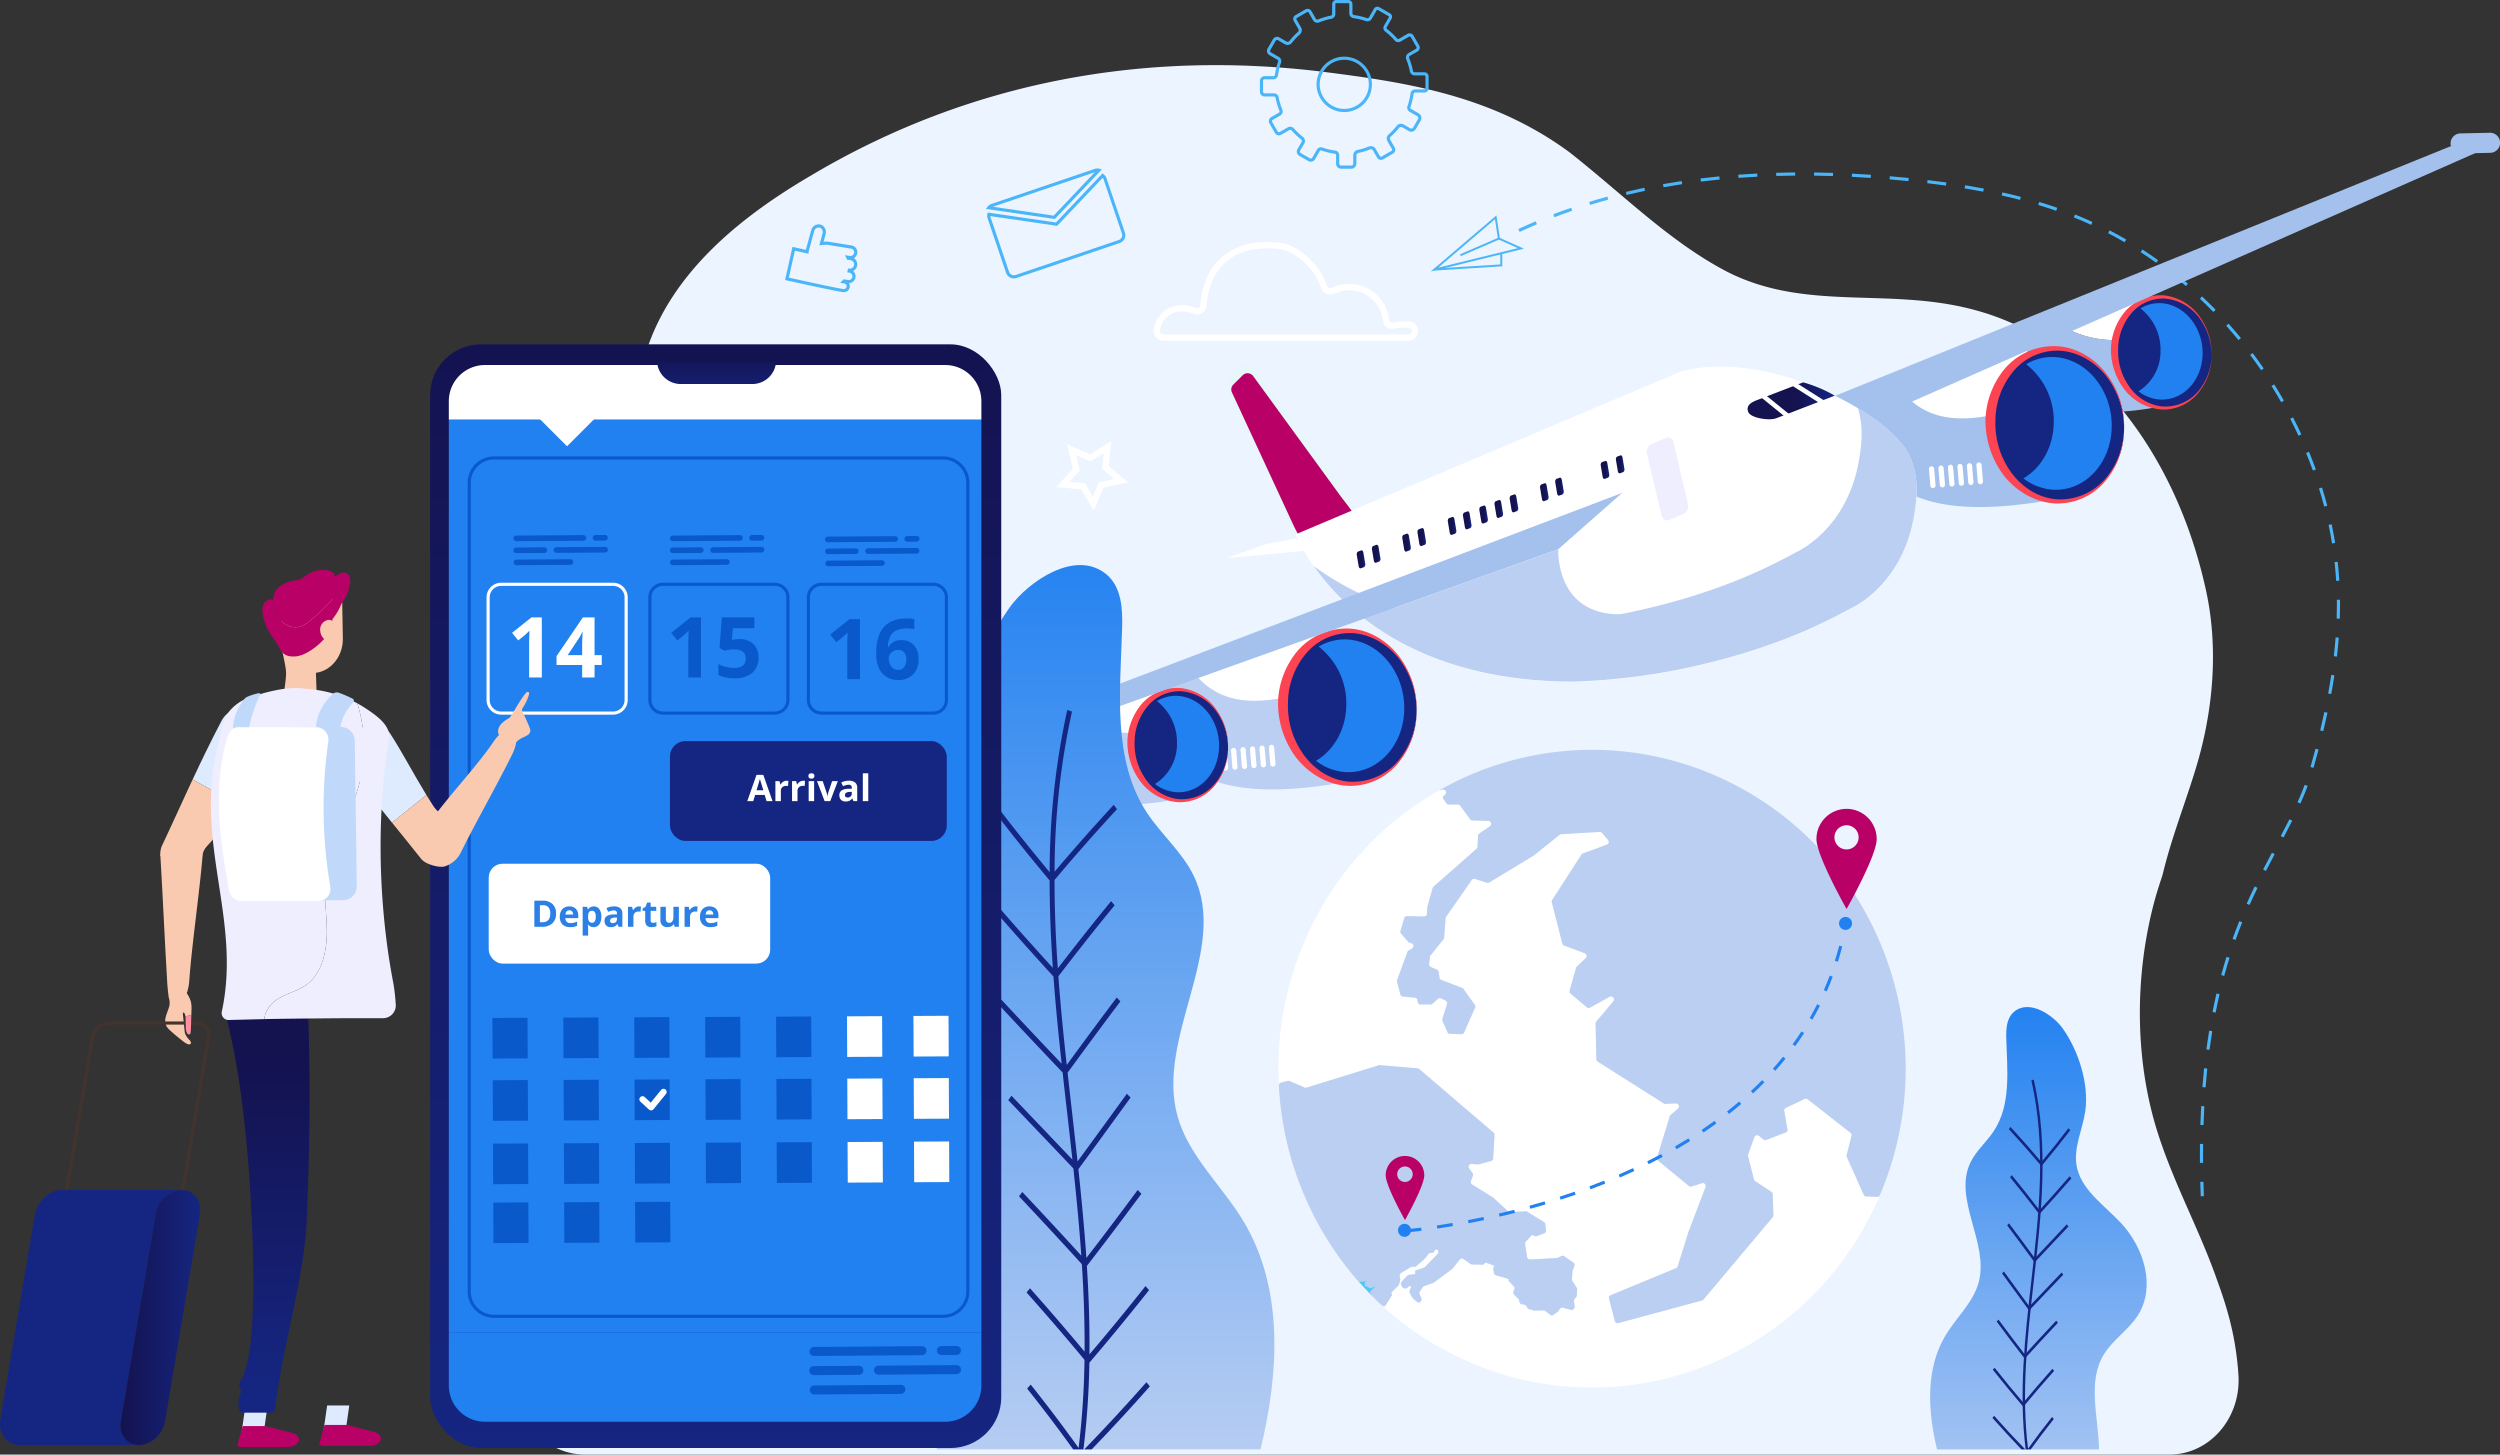
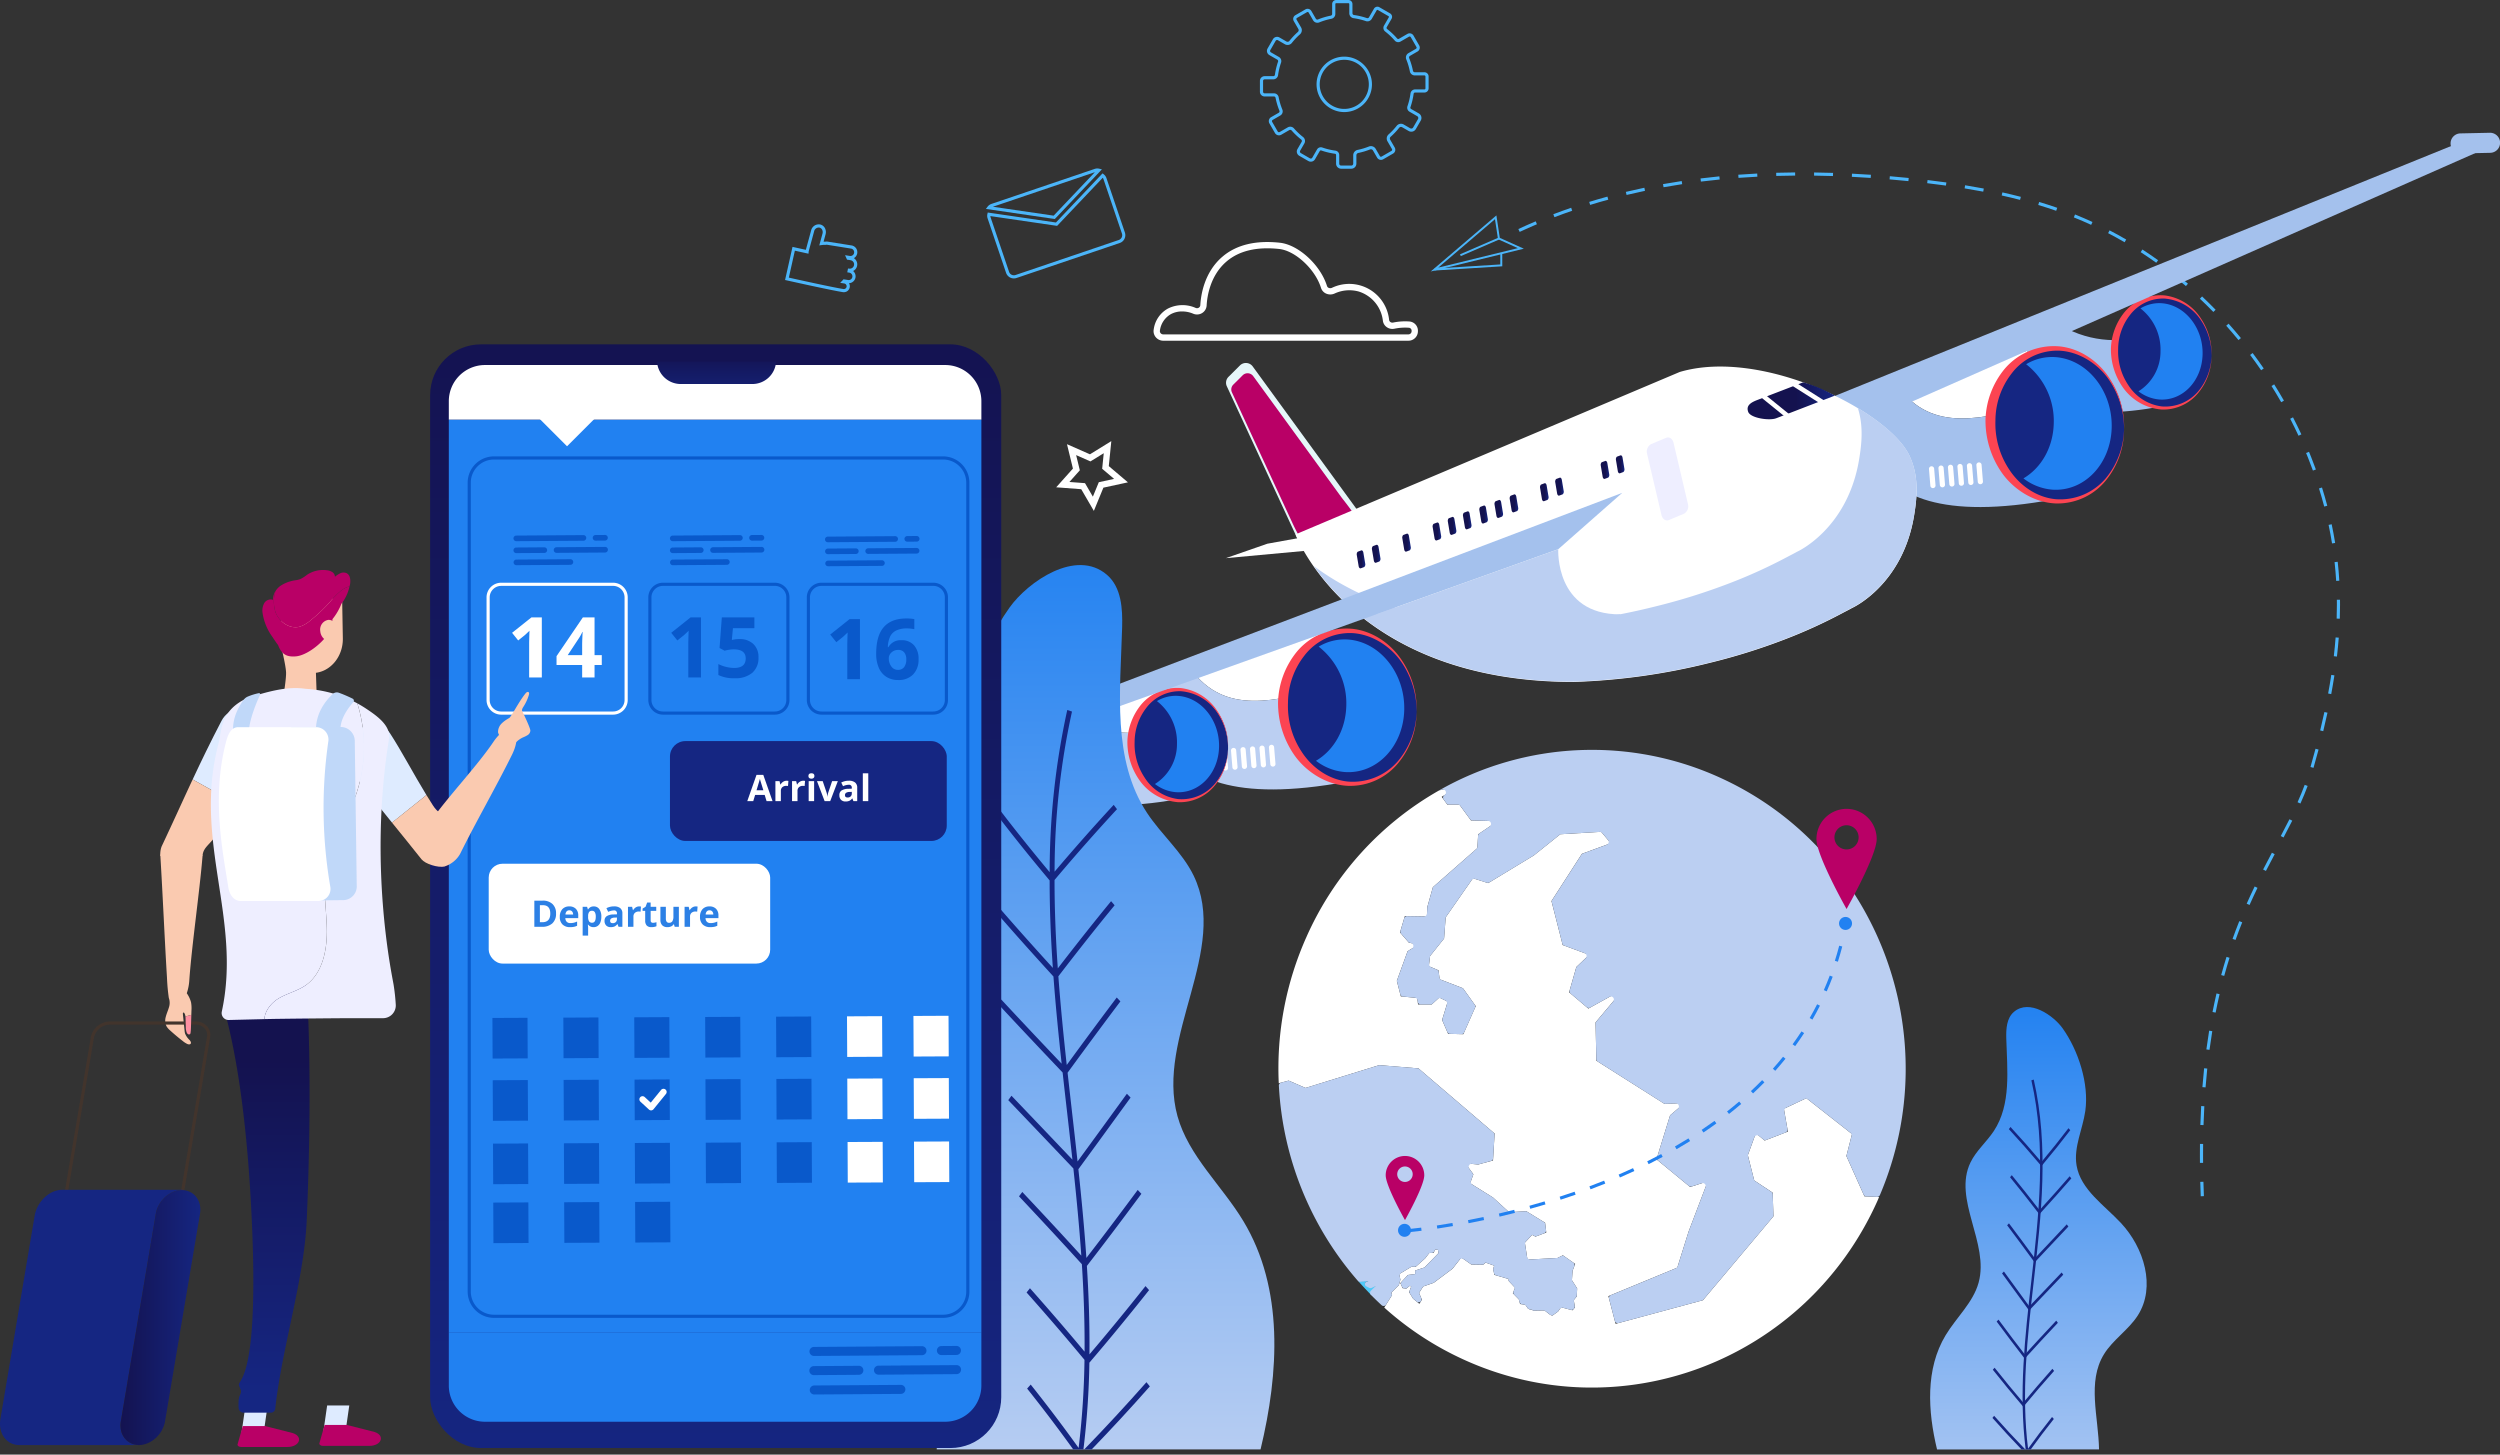
<svg xmlns="http://www.w3.org/2000/svg" xmlns:xlink="http://www.w3.org/1999/xlink" width="792.227" height="460.943" viewBox="0 0 792.227 460.943">
  <rect x="0" y="0" width="792.227" height="460.943" fill="#333333" stroke="none" />
  <defs>
    <linearGradient id="linear-gradient" y1="0.5" x2="1" y2="0.5" gradientUnits="objectBoundingBox">
      <stop offset="0.568" stop-color="#14124f" />
      <stop offset="1" stop-color="#152682" />
    </linearGradient>
    <linearGradient id="linear-gradient-2" x1="0" y1="0.5" x2="1" y2="0.5" xlink:href="#linear-gradient" />
    <linearGradient id="linear-gradient-3" x1="0" y1="0.5" x2="1" y2="0.5" xlink:href="#linear-gradient" />
    <linearGradient id="linear-gradient-6" x1="0" y1="0.5" x2="1" y2="0.5" xlink:href="#linear-gradient" />
    <linearGradient id="linear-gradient-8" x1="0" y1="0.5" x2="1" y2="0.5" xlink:href="#linear-gradient" />
    <linearGradient id="linear-gradient-9" x1="0" y1="0.5" x2="1" y2="0.5" xlink:href="#linear-gradient" />
    <linearGradient id="linear-gradient-10" x1="0" y1="0.5" x2="1" y2="0.5" xlink:href="#linear-gradient" />
    <linearGradient id="linear-gradient-12" x1="0" y1="0.5" x2="1" y2="0.5" xlink:href="#linear-gradient" />
    <linearGradient id="linear-gradient-15" x1="0" y1="0.5" x2="1" y2="0.5" xlink:href="#linear-gradient" />
    <linearGradient id="linear-gradient-18" x1="0" y1="0.5" x2="1" y2="0.5" xlink:href="#linear-gradient" />
    <linearGradient id="linear-gradient-19" x1="0" y1="0.5" x2="1" y2="0.5" xlink:href="#linear-gradient" />
    <linearGradient id="linear-gradient-20" x1="0.5" y1="-0.018" x2="0.5" y2="1.038" gradientUnits="objectBoundingBox">
      <stop offset="0" stop-color="#2181f1" />
      <stop offset="1" stop-color="#bbcff2" />
    </linearGradient>
    <linearGradient id="linear-gradient-21" x1="0.5" y1="0.004" x2="0.5" y2="1.192" xlink:href="#linear-gradient-20" />
    <linearGradient id="linear-gradient-22" x1="0.5" y1="-0.048" x2="0.5" y2="1.036" gradientUnits="objectBoundingBox">
      <stop offset="0" stop-color="#14124f" />
      <stop offset="1" stop-color="#152682" />
    </linearGradient>
    <linearGradient id="linear-gradient-23" x1="0.5" y1="-0.512" x2="0.5" y2="1.948" xlink:href="#linear-gradient-22" />
    <linearGradient id="linear-gradient-24" x1="0.5" y1="0.178" x2="0.5" y2="0.956" xlink:href="#linear-gradient-22" />
    <linearGradient id="linear-gradient-26" x1="0" y1="0.5" x2="1" y2="0.5" xlink:href="#linear-gradient-22" />
  </defs>
  <g id="Gruppe_2102" data-name="Gruppe 2102" transform="translate(-278.263 -108.266)">
    <g id="Gruppe_2101" data-name="Gruppe 2101">
-       <path id="Pfad_3950" data-name="Pfad 3950" d="M984.7,526.006c-1.066-4.039-2.343-7.94-3.744-11.76-5.612-16.138-13.724-30.63-18.942-47.058-.017-.053-.036-.106-.053-.16-6.05-19.132-7.067-40.681-3.657-60.862.617-3.649,1.377-7.255,2.28-10.792.756-2.963,1.641-5.864,2.607-8.726q.316-.937.551-1.9c2.63-10.743,6.615-20.975,9.8-31.207,6.04-18.884,8.053-39.791,3.523-59.35-10.066-44.513-37.748-78.234-72.98-87.676-27.179-7.419-53.351.674-78.517-12.14-18.119-9.442-32.715-24.279-49.828-37.768-24.662-18.21-51.841-22.256-78.517-25.629-55.364-6.744-110.729,2.7-161.06,32.373-26.676,15.512-62.411,42.489-55.364,88.351,1.006,8.093,4.026,14.837,6.543,22.93,6.039,20.908,22.145,30.35,32.212,49.234a40.547,40.547,0,0,1,5.241,20.01V353.5a21.794,21.794,0,0,1-.783,5.793c-.28,1.011-.583,2.017-.935,3.013-4.284,11.924-10.943,20.666-18.7,28.121a158.592,158.592,0,0,1-13.006,11c-7.148,6.03-14.712,11.316-21.6,17.718-7.193,6.274-13.811,13.481-18.689,23.585-13.675,30.349-15.7,62.722-11.143,96.444a106.753,106.753,0,0,0,2.73,13.4c2.7,9.915,11.327,16.637,20.982,16.637H965.727c12.725,0,22.718-11.543,21.878-25.124A93.349,93.349,0,0,0,984.7,526.006Z" fill="#ecf4ff" />
      <g id="Gruppe_1971" data-name="Gruppe 1971">
        <path id="Pfad_3951" data-name="Pfad 3951" d="M975.656,487.35q-.089-2.313-.148-4.565l1-.025q.059,2.244.148,4.551Zm-.253-10.572q-.009-1.344-.01-2.665,0-1.691.018-3.343l1,.01q-.018,1.65-.018,3.333,0,1.317.01,2.657Zm1.134-11.983-1-.031c.064-2.006.15-4.026.257-6l1,.054C976.686,460.785,976.6,462.8,976.537,464.8Zm.648-11.949-1-.079c.157-2.018.34-4.032.545-5.982l.994.1C977.524,448.831,977.342,450.835,977.185,452.846Zm1.248-11.894-.992-.133c.266-2,.563-4,.882-5.944l.987.162C978.992,436.971,978.7,438.961,978.433,440.952Zm1.94-11.8-.98-.193c.387-1.968.813-3.945,1.264-5.877l.975.228C981.182,425.232,980.759,427.2,980.373,429.154ZM983.1,417.52l-.965-.263c.529-1.939,1.1-3.88,1.693-5.771l.953.3C984.19,413.665,983.623,415.594,983.1,417.52Zm3.584-11.395-.942-.336c.67-1.876,1.388-3.768,2.133-5.623l.928.373C988.061,402.382,987.348,404.262,986.682,406.125Zm4.447-11.088-.914-.406c.79-1.781,1.617-3.565,2.529-5.453l.9.435C992.737,391.491,991.915,393.266,991.129,395.037Zm5.187-10.778-.891-.457c.935-1.823,1.866-3.591,2.782-5.319l.883.469C998.176,380.676,997.247,382.44,996.316,384.259Zm5.587-10.6-.884-.467c.947-1.8,1.868-3.562,2.747-5.315l.894.447C1003.777,370.081,1002.855,371.853,1001.9,373.655Zm5.345-10.764-.912-.411c.862-1.921,1.6-3.723,2.264-5.51l.937.347C1008.869,359.125,1008.12,360.948,1007.248,362.891Zm4.145-11.309-.961-.275q.831-2.912,1.594-5.776l.967.258Q1012.23,348.664,1011.393,351.582Zm3.084-11.617-.973-.237c.481-1.981.932-3.944,1.341-5.834l.976.21C1015.411,336,1014.958,337.975,1014.477,339.965Zm2.532-11.752-.983-.184c.369-1.976.705-3.961,1-5.9l.989.15C1017.719,324.23,1017.38,326.225,1017.009,328.213Zm1.81-11.891-.994-.115c.233-2,.425-4,.573-5.951l1,.076C1019.246,312.294,1019.052,314.309,1018.819,316.322Zm.908-12-1-.033c.048-1.45.073-2.92.073-4.367q0-.8-.011-1.608l1-.013q.011.81.011,1.62C1019.8,301.378,1019.775,302.858,1019.727,304.32Zm-1.155-11.979c-.12-1.986-.29-3.989-.506-5.953l.994-.11c.217,1.982.389,4,.51,6Zm-1.309-11.872c-.312-1.946-.68-3.922-1.095-5.873l.979-.207c.418,1.966.789,3.96,1.1,5.921Zm-2.478-11.686c-.5-1.9-1.059-3.832-1.659-5.74l.953-.3c.606,1.924,1.168,3.87,1.673,5.787Zm-3.58-11.4q-.723-1.986-1.52-3.982-.32-.8-.647-1.592l.924-.382q.332.8.651,1.6.8,2.013,1.532,4.009Zm-4.567-11.048c-.834-1.8-1.72-3.6-2.632-5.369l.889-.459c.919,1.779,1.81,3.6,2.649,5.406Zm-5.487-10.623c-.978-1.715-2.011-3.441-3.072-5.129l.848-.531c1.067,1.7,2.107,3.437,3.094,5.164Zm-6.356-10.127c-1.122-1.632-2.3-3.265-3.489-4.853l.8-.6c1.2,1.6,2.384,3.244,3.514,4.887Zm-7.18-9.555c-1.26-1.538-2.567-3.065-3.886-4.543l.746-.666c1.328,1.487,2.645,3.027,3.914,4.574Zm-7.964-8.915c-1.391-1.429-2.825-2.839-4.26-4.191l.685-.729c1.446,1.362,2.89,2.783,4.292,4.223Zm-8.7-8.2c-1.508-1.3-3.06-2.579-4.613-3.8l.619-.785c1.564,1.23,3.128,2.518,4.647,3.828Zm-9.39-7.389c-1.623-1.161-3.285-2.293-4.939-3.365l.545-.84c1.666,1.081,3.34,2.223,4.976,3.393Zm-10.029-6.5c-1.728-1.007-3.488-1.977-5.231-2.886l.461-.886c1.758.915,3.532,1.893,5.274,2.909Zm-191.7-3.282-.422-.906c1.787-.834,3.637-1.657,5.5-2.444l.391.92C763.453,180.107,761.614,180.924,759.837,181.753Zm181.1-2.233c-1.723-.793-3.487-1.554-5.242-2.262l-.248-.1.375-.928.246.1c1.772.715,3.55,1.482,5.287,2.282Zm-170.081-2.43-.358-.934c1.849-.707,3.752-1.4,5.655-2.053l.327.946C774.584,175.7,772.692,176.387,770.854,177.09Zm159-2.026c-1.858-.646-3.771-1.267-5.687-1.844l.289-.957c1.929.581,3.856,1.206,5.726,1.856ZM782.166,173.2l-.3-.955c1.9-.583,3.84-1.147,5.777-1.676l.264.965C785.985,172.056,784.051,172.617,782.166,173.2ZM918.4,171.608c-1.879-.489-3.836-.96-5.815-1.4l.217-.977c1.991.444,3.96.917,5.85,1.409ZM793.71,170.046l-.234-.973c1.936-.465,3.911-.907,5.87-1.315l.2.978C797.6,169.142,795.636,169.583,793.71,170.046ZM906.728,169c-1.91-.364-3.894-.713-5.9-1.038l.16-.986c2.011.326,4,.676,5.923,1.041Zm-101.3-1.4-.176-.985c1.947-.348,3.943-.679,5.933-.978l.148.988C809.35,166.923,807.362,167.25,805.424,167.6Zm89.485-.525q-2.967-.408-5.941-.76l.117-.992q2.982.353,5.961.762Zm-77.648-1.265-.123-.993c1.949-.242,3.96-.465,5.975-.666l.1,1C821.2,165.344,819.2,165.566,817.261,165.808Zm65.75-.147q-2.977-.3-5.965-.556l.084-1q3,.255,5.982.558Zm-11.941-1.013q-2.987-.2-5.98-.353l.051-1q3,.15,6,.353Zm-41.892-.017-.074-1c1.972-.147,3.991-.274,6-.376l.05,1C833.153,164.357,831.144,164.484,829.178,164.631Zm29.927-.581q-2.992-.1-5.989-.132l.012-1q3.006.036,6.009.132Zm-17.967-.035-.029-1q3-.089,6.008-.112l.008,1Q844.131,163.928,841.138,164.015Z" fill="#4bb5f9" />
      </g>
      <g id="Gruppe_2040" data-name="Gruppe 2040">
        <g id="Gruppe_1972" data-name="Gruppe 1972">
          <path id="Pfad_3952" data-name="Pfad 3952" d="M1067.228,150.339l-9.253.2a3.179,3.179,0,1,0,.139,6.356l9.254-.2a3.179,3.179,0,1,0-.14-6.356Z" fill="#a4c1ed" />
        </g>
        <g id="Gruppe_2039" data-name="Gruppe 2039">
          <g id="Gruppe_1985" data-name="Gruppe 1985">
            <g id="Gruppe_1973" data-name="Gruppe 1973">
              <path id="Pfad_3953" data-name="Pfad 3953" d="M929.732,210.438l-8.374,2.339s-11.361,34.216,41.8,24.286L958.972,214.9C949.225,216.983,939.479,216.716,929.732,210.438Z" fill="#a4c1ed" />
            </g>
            <g id="Gruppe_1974" data-name="Gruppe 1974">
-               <path id="Pfad_3954" data-name="Pfad 3954" d="M958.972,214.9,956.709,202.9l-26.977,7.534C939.479,216.716,949.225,216.983,958.972,214.9Z" fill="#fff" />
-             </g>
+               </g>
            <g id="Gruppe_1975" data-name="Gruppe 1975">
              <path id="Pfad_3955" data-name="Pfad 3955" d="M979.094,221.059c-.231,9.713-7.3,17.1-15.8,16.492s-15.19-8.968-14.959-18.68,7.3-17.1,15.8-16.493S979.325,211.346,979.094,221.059Z" fill="#152682" />
            </g>
            <g id="Gruppe_1976" data-name="Gruppe 1976">
              <path id="Pfad_3956" data-name="Pfad 3956" d="M979.094,221.059a18.508,18.508,0,0,1-3.93,11.358,14.314,14.314,0,0,1-11.878,5.626,16.55,16.55,0,0,1-12.257-6.958,20.976,20.976,0,0,1-3.834-12.3,19.26,19.26,0,0,1,4.4-11.712,14.887,14.887,0,0,1,12.551-5.2,16.006,16.006,0,0,1,11.571,7.3A20.021,20.021,0,0,1,979.094,221.059Zm0,0a20.057,20.057,0,0,0-3.66-11.741,15.262,15.262,0,0,0-11.311-6.444,13.207,13.207,0,0,0-10.908,5.249,17.717,17.717,0,0,0-3.732,10.829,19.114,19.114,0,0,0,3.2,11.325,14.761,14.761,0,0,0,10.624,6.783,13.739,13.739,0,0,0,11.58-4.819A18.446,18.446,0,0,0,979.094,221.059Z" fill="#fc4452" />
            </g>
            <g id="Gruppe_1977" data-name="Gruppe 1977">
              <path id="Pfad_3957" data-name="Pfad 3957" d="M976.244,220.555c.2-8.424-5.608-15.678-12.975-16.2a11.568,11.568,0,0,0-6.719,1.641,16.535,16.535,0,0,1,6.357,13.613,14.864,14.864,0,0,1-6.982,12.663,12.533,12.533,0,0,0,6.619,2.591C969.91,235.384,976.043,228.979,976.244,220.555Z" fill="#2181f1" />
            </g>
            <g id="Gruppe_1984" data-name="Gruppe 1984">
              <g id="Gruppe_1978" data-name="Gruppe 1978">
                <path id="Pfad_3958" data-name="Pfad 3958" d="M935.146,234.513a.6.6,0,0,1-.645-.544l-.317-3.836a.6.6,0,0,1,1.191-.1l.318,3.835A.6.6,0,0,1,935.146,234.513Z" fill="#b6e5f3" />
              </g>
              <g id="Gruppe_1979" data-name="Gruppe 1979">
                <path id="Pfad_3959" data-name="Pfad 3959" d="M937.329,234.334a.6.6,0,0,1-.644-.544l-.318-3.835a.6.6,0,0,1,1.191-.1l.317,3.835A.6.6,0,0,1,937.329,234.334Z" fill="#b6e5f3" />
              </g>
              <g id="Gruppe_1980" data-name="Gruppe 1980">
                <path id="Pfad_3960" data-name="Pfad 3960" d="M939.512,234.154a.6.6,0,0,1-.644-.544l-.318-3.834a.6.6,0,0,1,1.191-.1l.317,3.834A.6.6,0,0,1,939.512,234.154Z" fill="#b6e5f3" />
              </g>
              <g id="Gruppe_1981" data-name="Gruppe 1981">
                <path id="Pfad_3961" data-name="Pfad 3961" d="M941.7,233.976a.6.6,0,0,1-.645-.545l-.317-3.835a.6.6,0,0,1,1.191-.1l.318,3.835A.6.6,0,0,1,941.7,233.976Z" fill="#b6e5f3" />
              </g>
              <g id="Gruppe_1982" data-name="Gruppe 1982">
                <path id="Pfad_3962" data-name="Pfad 3962" d="M943.878,233.8a.6.6,0,0,1-.644-.545l-.318-3.835a.6.6,0,0,1,1.191-.1l.317,3.836A.6.6,0,0,1,943.878,233.8Z" fill="#b6e5f3" />
              </g>
              <g id="Gruppe_1983" data-name="Gruppe 1983">
                <path id="Pfad_3963" data-name="Pfad 3963" d="M946.061,233.617a.6.6,0,0,1-.644-.544l-.318-3.835a.6.6,0,0,1,1.191-.1l.317,3.835A.6.6,0,0,1,946.061,233.617Z" fill="#b6e5f3" />
              </g>
            </g>
          </g>
          <g id="Gruppe_1998" data-name="Gruppe 1998">
            <g id="Gruppe_1986" data-name="Gruppe 1986">
              <path id="Pfad_3964" data-name="Pfad 3964" d="M923.729,236.3l-3.182-16.874-40.7,11.366C890.464,245.464,906.64,241.13,923.729,236.3Z" fill="#fff" />
            </g>
            <g id="Gruppe_1987" data-name="Gruppe 1987">
              <path id="Pfad_3965" data-name="Pfad 3965" d="M879.851,230.8l-7.97,2.226s-15.639,47.1,57.536,33.432l-5.688-30.15C906.64,241.13,890.464,245.464,879.851,230.8Z" fill="#a4c1ed" />
            </g>
            <g id="Gruppe_1988" data-name="Gruppe 1988">
              <path id="Pfad_3966" data-name="Pfad 3966" d="M951.363,244.424c-.319,13.37-10.055,23.536-21.746,22.7s-20.911-12.345-20.593-25.716,10.054-23.536,21.745-22.7S951.681,231.052,951.363,244.424Z" fill="#152682" />
            </g>
            <g id="Gruppe_1989" data-name="Gruppe 1989">
              <path id="Pfad_3967" data-name="Pfad 3967" d="M951.363,244.424a25.491,25.491,0,0,1-5.411,15.637A19.709,19.709,0,0,1,929.6,267.8c-6.941-.313-13.252-4.5-16.874-9.578a28.889,28.889,0,0,1-5.278-16.927,26.5,26.5,0,0,1,6.06-16.122,20.486,20.486,0,0,1,17.276-7.152c6.957.665,12.688,5.069,15.929,10.045A27.565,27.565,0,0,1,951.363,244.424Zm0,0a27.621,27.621,0,0,0-5.039-16.164c-3.447-4.815-9.306-8.608-15.571-8.87a18.179,18.179,0,0,0-15.016,7.225,24.392,24.392,0,0,0-5.138,14.909,26.309,26.309,0,0,0,4.409,15.589c3.067,4.715,8.345,8.723,14.626,9.338a18.911,18.911,0,0,0,15.941-6.634A25.4,25.4,0,0,0,951.363,244.424Z" fill="#fc4452" />
            </g>
            <g id="Gruppe_1990" data-name="Gruppe 1990">
              <path id="Pfad_3968" data-name="Pfad 3968" d="M947.44,243.73c.275-11.6-7.722-21.583-17.863-22.3a15.926,15.926,0,0,0-9.249,2.259,22.762,22.762,0,0,1,8.75,18.739c-.184,7.753-4.059,14.185-9.611,17.433a17.241,17.241,0,0,0,9.111,3.566C938.719,264.145,947.163,255.328,947.44,243.73Z" fill="#2181f1" />
            </g>
            <g id="Gruppe_1997" data-name="Gruppe 1997">
              <g id="Gruppe_1991" data-name="Gruppe 1991">
                <path id="Pfad_3969" data-name="Pfad 3969" d="M890.862,262.945a.824.824,0,0,1-.887-.749l-.437-5.28a.822.822,0,0,1,1.639-.134l.437,5.28A.822.822,0,0,1,890.862,262.945Z" fill="#fff" />
              </g>
              <g id="Gruppe_1992" data-name="Gruppe 1992">
                <path id="Pfad_3970" data-name="Pfad 3970" d="M893.867,262.7a.823.823,0,0,1-.887-.749l-.437-5.279a.822.822,0,0,1,1.639-.135l.438,5.28A.823.823,0,0,1,893.867,262.7Z" fill="#fff" />
              </g>
              <g id="Gruppe_1993" data-name="Gruppe 1993">
                <path id="Pfad_3971" data-name="Pfad 3971" d="M896.872,262.452a.825.825,0,0,1-.887-.75l-.436-5.279a.822.822,0,0,1,1.639-.135l.436,5.28A.822.822,0,0,1,896.872,262.452Z" fill="#fff" />
              </g>
              <g id="Gruppe_1994" data-name="Gruppe 1994">
                <path id="Pfad_3972" data-name="Pfad 3972" d="M899.878,262.2a.823.823,0,0,1-.887-.749l-.437-5.279a.822.822,0,0,1,1.639-.135l.436,5.279A.822.822,0,0,1,899.878,262.2Z" fill="#fff" />
              </g>
              <g id="Gruppe_1995" data-name="Gruppe 1995">
                <path id="Pfad_3973" data-name="Pfad 3973" d="M902.883,261.958a.823.823,0,0,1-.887-.749l-.437-5.279a.822.822,0,0,1,1.639-.135l.437,5.28A.821.821,0,0,1,902.883,261.958Z" fill="#fff" />
              </g>
              <g id="Gruppe_1996" data-name="Gruppe 1996">
                <path id="Pfad_3974" data-name="Pfad 3974" d="M905.888,261.712a.824.824,0,0,1-.887-.749l-.437-5.28a.822.822,0,0,1,1.639-.134l.437,5.279A.823.823,0,0,1,905.888,261.712Z" fill="#fff" />
              </g>
            </g>
          </g>
          <g id="Gruppe_2011" data-name="Gruppe 2011">
            <g id="Gruppe_1999" data-name="Gruppe 1999">
              <path id="Pfad_3975" data-name="Pfad 3975" d="M699.545,325.794l-3.184-16.874-40.7,11.366C666.279,334.953,682.454,330.619,699.545,325.794Z" fill="#fff" />
            </g>
            <g id="Gruppe_2000" data-name="Gruppe 2000">
              <path id="Pfad_3976" data-name="Pfad 3976" d="M655.666,320.286l-7.971,2.226s-15.639,47.1,57.537,33.433l-5.687-30.151C682.454,330.619,666.279,334.953,655.666,320.286Z" fill="#bbcff2" />
            </g>
            <g id="Gruppe_2001" data-name="Gruppe 2001">
              <path id="Pfad_3977" data-name="Pfad 3977" d="M727.177,333.913c-.318,13.371-10.054,23.535-21.745,22.7S684.52,344.272,684.839,330.9s10.053-23.536,21.745-22.7S727.495,320.542,727.177,333.913Z" fill="#152682" />
            </g>
            <g id="Gruppe_2002" data-name="Gruppe 2002">
              <path id="Pfad_3978" data-name="Pfad 3978" d="M727.177,333.913a25.489,25.489,0,0,1-5.41,15.636,19.7,19.7,0,0,1-16.351,7.744c-6.942-.313-13.253-4.5-16.875-9.578a28.887,28.887,0,0,1-5.277-16.927,26.506,26.506,0,0,1,6.059-16.122,20.491,20.491,0,0,1,17.277-7.152c6.957.665,12.688,5.069,15.929,10.045A27.558,27.558,0,0,1,727.177,333.913Zm0,0a27.615,27.615,0,0,0-5.038-16.163c-3.447-4.816-9.307-8.608-15.572-8.871a18.177,18.177,0,0,0-15.015,7.225,24.38,24.38,0,0,0-5.138,14.909,26.3,26.3,0,0,0,4.409,15.59c3.066,4.714,8.345,8.723,14.625,9.337a18.91,18.91,0,0,0,15.941-6.634A25.392,25.392,0,0,0,727.177,333.913Z" fill="#fc4452" />
            </g>
            <g id="Gruppe_2003" data-name="Gruppe 2003">
              <path id="Pfad_3979" data-name="Pfad 3979" d="M723.254,333.219c.276-11.6-7.721-21.583-17.861-22.3a15.935,15.935,0,0,0-9.251,2.259,22.758,22.758,0,0,1,8.75,18.739c-.184,7.753-4.059,14.185-9.61,17.433a17.234,17.234,0,0,0,9.111,3.566C714.533,353.634,722.977,344.817,723.254,333.219Z" fill="#2181f1" />
            </g>
            <g id="Gruppe_2010" data-name="Gruppe 2010">
              <g id="Gruppe_2004" data-name="Gruppe 2004">
                <path id="Pfad_3980" data-name="Pfad 3980" d="M666.677,352.434a.825.825,0,0,1-.888-.749l-.436-5.279a.822.822,0,0,1,1.639-.135l.437,5.28A.822.822,0,0,1,666.677,352.434Z" fill="#fff" />
              </g>
              <g id="Gruppe_2005" data-name="Gruppe 2005">
                <path id="Pfad_3981" data-name="Pfad 3981" d="M669.682,352.188a.824.824,0,0,1-.887-.749l-.437-5.28a.822.822,0,0,1,1.639-.135l.437,5.28A.824.824,0,0,1,669.682,352.188Z" fill="#fff" />
              </g>
              <g id="Gruppe_2006" data-name="Gruppe 2006">
                <path id="Pfad_3982" data-name="Pfad 3982" d="M672.687,351.941a.824.824,0,0,1-.887-.75l-.437-5.279a.822.822,0,0,1,1.639-.135l.437,5.281A.822.822,0,0,1,672.687,351.941Z" fill="#fff" />
              </g>
              <g id="Gruppe_2007" data-name="Gruppe 2007">
                <path id="Pfad_3983" data-name="Pfad 3983" d="M675.693,351.694a.824.824,0,0,1-.888-.749l-.437-5.279a.823.823,0,0,1,1.64-.135l.437,5.28A.823.823,0,0,1,675.693,351.694Z" fill="#fff" />
              </g>
              <g id="Gruppe_2008" data-name="Gruppe 2008">
                <path id="Pfad_3984" data-name="Pfad 3984" d="M678.7,351.448a.825.825,0,0,1-.888-.75l-.436-5.279a.822.822,0,0,1,1.639-.135l.437,5.28A.823.823,0,0,1,678.7,351.448Z" fill="#fff" />
              </g>
              <g id="Gruppe_2009" data-name="Gruppe 2009">
                <path id="Pfad_3985" data-name="Pfad 3985" d="M681.7,351.2a.823.823,0,0,1-.887-.749l-.437-5.28a.822.822,0,0,1,1.639-.134l.437,5.279A.823.823,0,0,1,681.7,351.2Z" fill="#fff" />
              </g>
            </g>
          </g>
          <g id="Gruppe_2012" data-name="Gruppe 2012">
            <path id="Pfad_3986" data-name="Pfad 3986" d="M866.218,243.44,1068.051,154.4l-11.243-.593L859.127,233.971Z" fill="#a4c1ed" />
          </g>
          <g id="Gruppe_2013" data-name="Gruppe 2013">
            <path id="Pfad_3987" data-name="Pfad 3987" d="M709.364,271.244l-5.437-7.466-17.9-24.578-10.79-14.813a2.674,2.674,0,0,0-4.045-.319l-3.626,3.612a2.65,2.65,0,0,0-.536,2.992l3.15,6.8,11.117,24,9.176,19.809a2.672,2.672,0,0,0,3.646,1.247l14.31-7.359A2.652,2.652,0,0,0,709.364,271.244Z" fill="#e6f6f9" />
          </g>
          <g id="Gruppe_2014" data-name="Gruppe 2014">
            <path id="Pfad_3988" data-name="Pfad 3988" d="M703.382,265.894l-4.462-6.126L684.233,239.6l-8.851-12.154a2.2,2.2,0,0,0-3.32-.262l-2.975,2.964a2.175,2.175,0,0,0-.44,2.455l2.585,5.578,9.121,19.689,7.529,16.253c.522,1.127,3.517,7.452,4.625,6.882l16.4-6.166C710.1,274.229,704.169,266.974,703.382,265.894Z" fill="#b90066" />
          </g>
          <g id="Gruppe_2015" data-name="Gruppe 2015">
            <path id="Pfad_3989" data-name="Pfad 3989" d="M883.335,252.679c-6.643-14.058-46.517-34.312-72.8-26.531L688.8,277.613c.367.955,18.339,46.764,88.163,46.764a203.674,203.674,0,0,0,42.982-6.014,194.393,194.393,0,0,0,23.7-7.388,162.019,162.019,0,0,0,18.432-8.388c1.027-.552,2.063-1.056,3.084-1.636,0,0,16.006-7.125,19.658-29.275C885.712,266.252,886.495,259.367,883.335,252.679Z" fill="#fff" />
          </g>
          <g id="Gruppe_2016" data-name="Gruppe 2016">
            <path id="Pfad_3990" data-name="Pfad 3990" d="M883.342,252.571c-2.246-4.751-8.336-10.194-16.367-15.04,1.884,5.813,1.2,11.607.428,16.3-3.652,22.15-19.658,29.276-19.658,29.276-1.021.58-2.057,1.083-3.085,1.636a162.011,162.011,0,0,1-18.431,8.388,194.391,194.391,0,0,1-23.7,7.388,203.671,203.671,0,0,1-42.983,6.014c-30.737,0-51.408-8.88-64.97-18.9,9.62,13.752,32.995,36.631,82.394,36.631a203.637,203.637,0,0,0,42.982-6.013,194.647,194.647,0,0,0,23.7-7.388,162,162,0,0,0,18.43-8.388c1.028-.553,2.064-1.056,3.085-1.637,0,0,16-7.124,19.657-29.275C885.719,266.145,886.5,259.26,883.342,252.571Z" fill="#bbcff2" />
          </g>
          <g id="Gruppe_2020" data-name="Gruppe 2020">
            <g id="Gruppe_2017" data-name="Gruppe 2017">
              <path id="Pfad_3991" data-name="Pfad 3991" d="M832.269,238.82c.751,1.938,6.66,2.834,8.856,1.989,0,0,18.447-7.112,18.555-7.164a43.237,43.237,0,0,0-10.02-4.214l-14.55,5.6C832.913,235.871,831.518,236.882,832.269,238.82Z" fill="url(#linear-gradient)" />
            </g>
            <g id="Gruppe_2018" data-name="Gruppe 2018">
              <path id="Pfad_3992" data-name="Pfad 3992" d="M846.822,242.682l-12-9.725.927-1.135,12,9.724Z" fill="#fff" />
            </g>
            <g id="Gruppe_2019" data-name="Gruppe 2019">
              <path id="Pfad_3993" data-name="Pfad 3993" d="M858.526,238.32l-13.052-8.274.789-1.235,13.052,8.275Z" fill="#fff" />
            </g>
          </g>
          <g id="Gruppe_2021" data-name="Gruppe 2021">
            <path id="Pfad_3994" data-name="Pfad 3994" d="M710.3,283.376c-.081-.485-.379-.794-.667-.688l-1.045.383a.533.533,0,0,0-.256.265.715.715,0,0,0-.037.067,1.182,1.182,0,0,0-.072.262,1.077,1.077,0,0,0-.039.141.512.512,0,0,1,.153-.115.405.405,0,0,0-.137.1,1.447,1.447,0,0,0,.015.346l.592,3.532c.081.486.38.794.667.689l1.045-.383a.427.427,0,0,0,.134-.1,1.14,1.14,0,0,0,.221-.933,1.165,1.165,0,0,1-.2.919,1.156,1.156,0,0,0,.219-.955Z" fill="url(#linear-gradient-2)" />
            <path id="Pfad_3995" data-name="Pfad 3995" d="M715.112,281.609c-.081-.486-.38-.794-.667-.689l-1.045.384a.531.531,0,0,0-.257.265c-.013.022-.024.043-.036.068a1.158,1.158,0,0,0-.072.261,1.224,1.224,0,0,0-.04.141.515.515,0,0,1,.154-.115.419.419,0,0,0-.138.1,1.459,1.459,0,0,0,.016.347l.592,3.532c.081.486.379.794.667.689l1.045-.384a.431.431,0,0,0,.134-.1,1.137,1.137,0,0,0,.22-.934,1.155,1.155,0,0,1-.2.919,1.145,1.145,0,0,0,.219-.954Z" fill="url(#linear-gradient-3)" />
            <path id="Pfad_3996" data-name="Pfad 3996" d="M719.921,279.842c-.081-.485-.38-.794-.667-.688l-1.045.382a.537.537,0,0,0-.257.266c-.013.022-.024.043-.036.067a1.185,1.185,0,0,0-.072.261.959.959,0,0,0-.04.142c.008.1.012.217.032.335l.591,3.532c.082.486.38.794.667.689l1.045-.383a.459.459,0,0,0,.135-.1,1.138,1.138,0,0,0,.22-.934,1.156,1.156,0,0,1-.2.919,1.148,1.148,0,0,0,.219-.955Z" fill="url(#linear-gradient-3)" />
            <path id="Pfad_3997" data-name="Pfad 3997" d="M724.73,278.075c-.081-.486-.38-.794-.668-.689l-1.045.384a.534.534,0,0,0-.256.265.725.725,0,0,0-.036.067,1.123,1.123,0,0,0-.072.261,1.06,1.06,0,0,0-.04.142c.008.1.012.217.032.335l.591,3.532c.081.485.38.794.668.689l1.044-.384a.427.427,0,0,0,.135-.1,1.139,1.139,0,0,0,.22-.933,1.16,1.16,0,0,1-.2.919,1.153,1.153,0,0,0,.219-.955Z" fill="url(#linear-gradient)" />
-             <path id="Pfad_3998" data-name="Pfad 3998" d="M729.539,276.308c-.082-.486-.381-.794-.667-.689l-1.046.383a.534.534,0,0,0-.256.265c-.013.023-.024.043-.036.068a1.155,1.155,0,0,0-.073.261,1.059,1.059,0,0,0-.039.142.506.506,0,0,1,.153-.116.422.422,0,0,0-.138.1,1.57,1.57,0,0,0,.016.347l.592,3.532c.081.486.38.794.667.689l1.045-.384a.452.452,0,0,0,.134-.1,1.139,1.139,0,0,0,.221-.934,1.16,1.16,0,0,1-.2.919,1.149,1.149,0,0,0,.219-.955Z" fill="url(#linear-gradient-6)" />
            <path id="Pfad_3999" data-name="Pfad 3999" d="M734.347,274.541c-.081-.486-.38-.795-.667-.689l-1.045.383a.528.528,0,0,0-.256.266.47.47,0,0,0-.036.067,1.17,1.17,0,0,0-.073.261.917.917,0,0,0-.039.142,3.121,3.121,0,0,0,.032.335l.59,3.532c.082.485.381.794.668.688l1.045-.383a.426.426,0,0,0,.135-.1,1.145,1.145,0,0,0,.22-.934,1.167,1.167,0,0,1-.2.92,1.154,1.154,0,0,0,.219-.955Z" fill="url(#linear-gradient-6)" />
            <path id="Pfad_4000" data-name="Pfad 4000" d="M739.156,272.774c-.081-.486-.38-.795-.667-.689l-1.045.383a.526.526,0,0,0-.256.265.632.632,0,0,0-.036.068,1.115,1.115,0,0,0-.073.26,1.353,1.353,0,0,0-.04.142.515.515,0,0,1,.154-.115.409.409,0,0,0-.138.1,1.558,1.558,0,0,0,.016.346l.592,3.532c.081.486.379.794.667.689l1.045-.383a.439.439,0,0,0,.134-.1,1.135,1.135,0,0,0,.22-.933,1.156,1.156,0,0,1-.2.919,1.15,1.15,0,0,0,.219-.956Z" fill="url(#linear-gradient-8)" />
            <path id="Pfad_4001" data-name="Pfad 4001" d="M743.965,271.007c-.081-.486-.38-.795-.667-.69l-1.046.384a.532.532,0,0,0-.255.265.7.7,0,0,0-.037.067,1.276,1.276,0,0,0-.073.262,1.21,1.21,0,0,0-.039.141c.008.1.012.217.032.335l.591,3.532c.081.486.381.795.668.689l1.044-.383a.426.426,0,0,0,.135-.1,1.141,1.141,0,0,0,.22-.934,1.163,1.163,0,0,1-.2.92,1.153,1.153,0,0,0,.219-.956Z" fill="url(#linear-gradient-9)" />
            <path id="Pfad_4002" data-name="Pfad 4002" d="M749.147,269.166c-.081-.485-.38-.794-.667-.688l-1.045.383a.529.529,0,0,0-.256.265.621.621,0,0,0-.036.068,1.066,1.066,0,0,0-.073.26,1.339,1.339,0,0,0-.04.142.5.5,0,0,1,.154-.115.4.4,0,0,0-.138.1,1.561,1.561,0,0,0,.016.346l.592,3.532c.081.486.379.795.667.689l1.045-.383a.439.439,0,0,0,.134-.1,1.132,1.132,0,0,0,.22-.933,1.152,1.152,0,0,1-.2.919,1.151,1.151,0,0,0,.22-.956Z" fill="url(#linear-gradient-10)" />
            <path id="Pfad_4003" data-name="Pfad 4003" d="M753.957,267.4c-.082-.486-.381-.795-.668-.69l-1.045.384a.53.53,0,0,0-.256.265c-.013.022-.025.043-.037.067a1.164,1.164,0,0,0-.072.262,1.082,1.082,0,0,0-.04.141c.008.1.013.217.033.335l.59,3.532c.082.486.381.794.668.689l1.045-.384a.42.42,0,0,0,.134-.1,1.134,1.134,0,0,0,.22-.934,1.155,1.155,0,0,1-.2.92,1.148,1.148,0,0,0,.219-.955Z" fill="url(#linear-gradient)" />
            <path id="Pfad_4004" data-name="Pfad 4004" d="M758.765,265.632c-.081-.485-.38-.794-.667-.689l-1.045.383a.542.542,0,0,0-.257.266.708.708,0,0,0-.036.068,1.111,1.111,0,0,0-.072.26,1.152,1.152,0,0,0-.04.142.522.522,0,0,1,.153-.116.422.422,0,0,0-.137.1,1.457,1.457,0,0,0,.016.347l.591,3.532c.082.486.38.794.667.689l1.046-.383a.438.438,0,0,0,.134-.1,1.138,1.138,0,0,0,.22-.934,1.156,1.156,0,0,1-.2.919,1.153,1.153,0,0,0,.22-.955Z" fill="url(#linear-gradient-12)" />
            <path id="Pfad_4005" data-name="Pfad 4005" d="M763.574,263.865c-.082-.486-.38-.794-.668-.689l-1.045.384a.53.53,0,0,0-.256.265c-.013.022-.024.043-.036.067a109.244,109.244,0,0,0-.112.4c.008.1.012.217.032.335l.591,3.532c.081.486.38.794.667.689l1.045-.383a.43.43,0,0,0,.134-.1,1.135,1.135,0,0,0,.221-.933,1.16,1.16,0,0,1-.2.919,1.153,1.153,0,0,0,.219-.955Z" fill="url(#linear-gradient-9)" />
            <path id="Pfad_4006" data-name="Pfad 4006" d="M768.383,262.1c-.082-.486-.381-.795-.668-.689l-1.045.383a.534.534,0,0,0-.256.265c-.013.023-.025.044-.036.068a1.155,1.155,0,0,0-.073.261,1.231,1.231,0,0,0-.04.142.52.52,0,0,1,.154-.116.423.423,0,0,0-.138.1,1.514,1.514,0,0,0,.017.347l.591,3.532c.081.486.38.794.667.689l1.045-.384a.439.439,0,0,0,.135-.1,1.142,1.142,0,0,0,.22-.934,1.157,1.157,0,0,1-.2.919,1.149,1.149,0,0,0,.22-.955Z" fill="url(#linear-gradient-3)" />
            <path id="Pfad_4007" data-name="Pfad 4007" d="M773.191,260.331c-.081-.486-.379-.795-.667-.689l-1.045.383a.528.528,0,0,0-.256.266.609.609,0,0,0-.037.067,1.173,1.173,0,0,0-.072.261,1.232,1.232,0,0,0-.04.142c.009.1.012.216.032.335l.592,3.532c.081.485.38.794.667.688l1.045-.382a.43.43,0,0,0,.134-.1,1.136,1.136,0,0,0,.221-.933,1.157,1.157,0,0,1-.2.919,1.15,1.15,0,0,0,.22-.955Z" fill="url(#linear-gradient-15)" />
            <path id="Pfad_4008" data-name="Pfad 4008" d="M778,258.563c-.081-.485-.38-.794-.668-.688l-1.044.383a.539.539,0,0,0-.257.265c-.012.022-.024.043-.035.068a1.062,1.062,0,0,0-.073.261,1.286,1.286,0,0,0-.04.141c.008.1.012.217.032.335l.591,3.532c.082.486.38.794.668.69l1.045-.384a.451.451,0,0,0,.134-.1,1.134,1.134,0,0,0,.22-.933,1.154,1.154,0,0,1-.2.919,1.15,1.15,0,0,0,.22-.955Z" fill="url(#linear-gradient-10)" />
            <path id="Pfad_4009" data-name="Pfad 4009" d="M782.809,256.8c-.081-.487-.38-.795-.668-.69l-1.044.384a.53.53,0,0,0-.256.265.625.625,0,0,0-.037.068,1.106,1.106,0,0,0-.072.261.914.914,0,0,0-.04.141c.008.1.012.217.032.335l.591,3.532c.082.486.38.8.667.689l1.045-.383a.446.446,0,0,0,.135-.1,1.138,1.138,0,0,0,.22-.934,1.159,1.159,0,0,1-.2.92,1.153,1.153,0,0,0,.219-.956Z" fill="url(#linear-gradient-3)" />
            <path id="Pfad_4010" data-name="Pfad 4010" d="M787.618,255.029c-.081-.485-.38-.794-.667-.689l-1.046.383a.536.536,0,0,0-.256.266c-.013.022-.024.043-.036.068a1.152,1.152,0,0,0-.073.26,1.113,1.113,0,0,0-.039.142.5.5,0,0,1,.153-.115.4.4,0,0,0-.137.1,1.453,1.453,0,0,0,.016.347l.591,3.532c.082.486.38.794.668.689l1.044-.383a.442.442,0,0,0,.135-.1,1.138,1.138,0,0,0,.22-.934,1.156,1.156,0,0,1-.2.919,1.153,1.153,0,0,0,.219-.955Z" fill="url(#linear-gradient-18)" />
            <path id="Pfad_4011" data-name="Pfad 4011" d="M792.8,257.749a1.149,1.149,0,0,0,.22-.955l-.592-3.532c-.081-.486-.38-.794-.667-.689l-1.045.383a.536.536,0,0,0-.256.266.605.605,0,0,0-.036.067,1.185,1.185,0,0,0-.073.261,1.06,1.06,0,0,0-.039.142c.008.1.012.217.031.335l.591,3.532c.082.486.381.794.668.689l1.045-.383a.446.446,0,0,0,.135-.1,1.134,1.134,0,0,0,.219-.932A1.151,1.151,0,0,1,792.8,257.749Z" fill="url(#linear-gradient-19)" />
          </g>
          <g id="Gruppe_2022" data-name="Gruppe 2022">
            <path id="Pfad_4012" data-name="Pfad 4012" d="M666.709,285.141l25.652-2.366,17.589-7.656-30.074,5.445Z" fill="#fff" />
          </g>
          <g id="Gruppe_2023" data-name="Gruppe 2023">
            <path id="Pfad_4013" data-name="Pfad 4013" d="M813.142,267.946l-4.535-19.33c-.307-1.307-1.357-2.031-2.346-1.617l-4.8,2.011a2.718,2.718,0,0,0-1.235,3.115l4.536,19.331c.307,1.306,1.357,2.03,2.345,1.616l4.8-2.01A2.718,2.718,0,0,0,813.142,267.946Z" fill="#eef" />
          </g>
          <g id="Gruppe_2036" data-name="Gruppe 2036">
            <g id="Gruppe_2024" data-name="Gruppe 2024">
              <path id="Pfad_4014" data-name="Pfad 4014" d="M647.3,339.331c-9.348,2-18.7,1.822-28.044-3.734v25.14c6.4,2.769,16.479,3.7,32.225.76Z" fill="#bbcff2" />
            </g>
            <g id="Gruppe_2025" data-name="Gruppe 2025">
              <path id="Pfad_4015" data-name="Pfad 4015" d="M645.038,327.338l-25.782,7.2V335.6c9.348,5.556,18.7,5.735,28.044,3.734Z" fill="#fff" />
            </g>
            <g id="Gruppe_2026" data-name="Gruppe 2026">
              <path id="Pfad_4016" data-name="Pfad 4016" d="M667.422,345.493c-.231,9.713-7.3,17.1-15.795,16.493s-15.19-8.968-14.959-18.681,7.3-17.1,15.795-16.493S667.654,335.78,667.422,345.493Z" fill="#152682" />
            </g>
            <g id="Gruppe_2027" data-name="Gruppe 2027">
              <path id="Pfad_4017" data-name="Pfad 4017" d="M667.422,345.493a18.516,18.516,0,0,1-3.93,11.36,14.314,14.314,0,0,1-11.877,5.624,16.548,16.548,0,0,1-12.258-6.957,21,21,0,0,1-3.834-12.3,19.263,19.263,0,0,1,4.4-11.712,14.889,14.889,0,0,1,12.55-5.2,16.007,16.007,0,0,1,11.571,7.3A20.009,20.009,0,0,1,667.422,345.493Zm0,0a20.053,20.053,0,0,0-3.659-11.741,15.263,15.263,0,0,0-11.312-6.444,13.209,13.209,0,0,0-10.907,5.249,17.713,17.713,0,0,0-3.732,10.83,19.094,19.094,0,0,0,3.2,11.324,14.762,14.762,0,0,0,10.623,6.784,13.738,13.738,0,0,0,11.58-4.82A18.435,18.435,0,0,0,667.422,345.493Z" fill="#fc4452" />
            </g>
            <g id="Gruppe_2028" data-name="Gruppe 2028">
              <path id="Pfad_4018" data-name="Pfad 4018" d="M664.572,344.99c.2-8.425-5.608-15.679-12.974-16.2a11.569,11.569,0,0,0-6.719,1.642,16.534,16.534,0,0,1,6.356,13.612,14.862,14.862,0,0,1-6.981,12.663,12.518,12.518,0,0,0,6.618,2.591C658.239,359.819,664.372,353.415,664.572,344.99Z" fill="#2181f1" />
            </g>
            <g id="Gruppe_2035" data-name="Gruppe 2035">
              <g id="Gruppe_2029" data-name="Gruppe 2029">
                <path id="Pfad_4019" data-name="Pfad 4019" d="M623.474,358.947a.6.6,0,0,1-.644-.544l-.317-3.835a.6.6,0,0,1,1.191-.1l.317,3.835A.6.6,0,0,1,623.474,358.947Z" fill="#fff" />
              </g>
              <g id="Gruppe_2030" data-name="Gruppe 2030">
                <path id="Pfad_4020" data-name="Pfad 4020" d="M625.657,358.769a.6.6,0,0,1-.644-.545l-.318-3.835a.6.6,0,0,1,1.192-.1l.317,3.836A.6.6,0,0,1,625.657,358.769Z" fill="#fff" />
              </g>
              <g id="Gruppe_2031" data-name="Gruppe 2031">
                <path id="Pfad_4021" data-name="Pfad 4021" d="M627.841,358.59a.6.6,0,0,1-.645-.544l-.317-3.836a.6.6,0,0,1,1.19-.1l.318,3.836A.6.6,0,0,1,627.841,358.59Z" fill="#fff" />
              </g>
              <g id="Gruppe_2032" data-name="Gruppe 2032">
                <path id="Pfad_4022" data-name="Pfad 4022" d="M630.023,358.41a.6.6,0,0,1-.644-.544l-.317-3.835a.6.6,0,0,1,1.191-.1l.317,3.835A.6.6,0,0,1,630.023,358.41Z" fill="#fff" />
              </g>
              <g id="Gruppe_2033" data-name="Gruppe 2033">
                <path id="Pfad_4023" data-name="Pfad 4023" d="M632.206,358.231a.6.6,0,0,1-.644-.544l-.317-3.835a.6.6,0,0,1,1.191-.1l.317,3.835A.6.6,0,0,1,632.206,358.231Z" fill="#fff" />
              </g>
              <g id="Gruppe_2034" data-name="Gruppe 2034">
                <path id="Pfad_4024" data-name="Pfad 4024" d="M634.39,358.052a.6.6,0,0,1-.645-.544l-.317-3.836a.6.6,0,0,1,1.19-.1l.318,3.835A.6.6,0,0,1,634.39,358.052Z" fill="#fff" />
              </g>
            </g>
          </g>
          <g id="Gruppe_2037" data-name="Gruppe 2037">
            <path id="Pfad_4025" data-name="Pfad 4025" d="M619.256,330.184v6.8L772.062,282.3l20.276-17.857Z" fill="#a4c1ed" />
          </g>
          <g id="Gruppe_2038" data-name="Gruppe 2038">
            <path id="Pfad_4026" data-name="Pfad 4026" d="M772.062,282.3s-1.13,20.739,19.686,20.649l-3.773,14.062-73.736-14.019Z" fill="#bbcff2" />
          </g>
        </g>
      </g>
      <g id="Gruppe_2042" data-name="Gruppe 2042">
        <path id="Pfad_4027" data-name="Pfad 4027" d="M575.1,567.577c.351-20.742,7.635-42.716-3.094-60.244-5.681-9.279-15.578-15.451-21.449-24.615-11.577-18.071-4.005-42.914,10.705-58.632,10.674-11.4,25.486-21.108,28.07-36.392,1.955-11.576-3.89-22.921-5.538-34.542-2.432-17.156,4.328-38.243,14.38-52.355,5.788-8.126,21.092-18.853,30.9-10.351,4.56,3.952,4.951,10.7,4.783,16.677-.565,20.09-3.231,41.893,7.9,58.756,4.546,6.889,11.156,12.437,14.752,19.849,11.365,23.424-12.048,51.178-5.116,76.219,3.5,12.639,14.084,22,20.878,33.27,12.873,21.35,11.313,48.054,5.448,72.36Z" fill="url(#linear-gradient-20)" />
        <g id="Gruppe_2041" data-name="Gruppe 2041">
          <path id="Pfad_4028" data-name="Pfad 4028" d="M623.617,539.918c6.224-7.271,12.365-14.737,18.777-22.832l-1.134-1.273c-6.062,7.656-11.883,14.746-17.759,21.638.093-9.358-.224-18.707-.813-28.025,5.342-6.893,10.985-14.359,17.273-22.856l-1.167-1.222c-5.905,7.976-11.234,15.037-16.264,21.546-.642-9.413-1.541-18.791-2.536-28.116q6.228-8.489,12.382-16.985l4.159-5.716-1.176-1.215-4.161,5.723q-5.716,7.867-11.469,15.734-.846-7.807-1.741-15.56-.712-6.261-1.416-12.561c6.631-9.078,11.8-16.061,16.736-22.6l-1.158-1.236c-4.712,6.246-9.645,12.9-15.848,21.385-1.016-9.318-1.953-18.693-2.651-28.1,6.209-8.09,12.042-15.457,17.824-22.509l-1.116-1.295c-5.49,6.7-11.028,13.684-16.885,21.292-.647-9.316-1.043-18.663-1.036-28.016,6.646-7.879,13.126-15.226,19.792-22.433l-1.046-1.371c-6.313,6.825-12.458,13.781-18.734,21.185a236.893,236.893,0,0,1,5.519-50.749l-1.5-.485a239.211,239.211,0,0,0-5.578,51.385c-6.006-7.2-11.394-13.943-16.418-20.555l-1.156,1.24c5.346,7.037,11.095,14.213,17.564,21.93,0,9.258.385,18.5,1.02,27.717-6.633-7.272-12.6-13.979-18.179-20.438l-1.086,1.323c5.939,6.876,12.307,14.024,19.457,21.843.685,9.251,1.6,18.468,2.6,27.63-7.581-7.978-13.55-14.324-19.128-20.331l-1.045,1.373c5.909,6.364,12.243,13.091,20.48,21.754q.712,6.458,1.452,12.877.837,7.34,1.652,14.736-7.7-8.106-15.452-16.216l-3.858-4.038-1.028,1.389,3.857,4.038q8.407,8.807,16.781,17.616c.981,9.163,1.868,18.377,2.514,27.623-5.616-6.17-11.75-12.788-18.7-20.172l-1.037,1.381c7.454,7.921,13.972,14.963,19.916,21.51.594,9.218.924,18.462.857,27.712-5.306-6.379-10.985-12.972-17.308-20.1l-1.07,1.345c6.74,7.59,12.749,14.584,18.352,21.351a260.687,260.687,0,0,1-1.859,27.921c-4.622-6.468-9.71-13.207-15.189-20.091l-1.131,1.273c5.256,6.6,10.14,13.063,14.606,19.285h3.237a260.881,260.881,0,0,0,1.888-27.494Z" fill="#152682" />
          <path id="Pfad_4029" data-name="Pfad 4029" d="M641.561,546.271c-6.468,7.325-13.094,14.478-19.718,21.306h2.364c6.193-6.427,12.379-13.118,18.427-19.969Z" fill="#152682" />
        </g>
      </g>
      <g id="Gruppe_2053" data-name="Gruppe 2053">
        <path id="Pfad_4030" data-name="Pfad 4030" d="M943.428,567.577c-.176-10.376-3.82-21.368,1.547-30.136,2.842-4.642,7.793-7.729,10.73-12.313,5.791-9.04,2-21.468-5.355-29.33-5.34-5.7-12.749-10.559-14.042-18.205-.978-5.79,1.946-11.465,2.77-17.279,1.217-8.581-2.165-19.13-7.193-26.189-2.9-4.065-10.55-9.431-15.459-5.178-2.28,1.977-2.476,5.355-2.392,8.342.283,10.05,1.616,20.957-3.951,29.392-2.274,3.446-5.581,6.221-7.379,9.929-5.686,11.717,6.026,25.6,2.559,38.127-1.751,6.323-7.045,11.006-10.444,16.643-6.44,10.68-5.659,24.038-2.725,36.2Z" fill="url(#linear-gradient-21)" />
        <g id="Gruppe_2052" data-name="Gruppe 2052">
          <g id="Gruppe_2043" data-name="Gruppe 2043">
            <path id="Pfad_4031" data-name="Pfad 4031" d="M920.962,567.577c-2.243-17.833-.21-35.821,1.785-53.309,2.386-20.93,4.853-42.573-.011-63.9l-.751.243c4.822,21.15,2.365,42.7-.01,63.536-2,17.513-4.033,35.524-1.8,53.434Z" fill="#152682" />
          </g>
          <g id="Gruppe_2051" data-name="Gruppe 2051">
            <g id="Gruppe_2044" data-name="Gruppe 2044">
              <path id="Pfad_4032" data-name="Pfad 4032" d="M925.174,477.8l.275-.327c3.27-3.9,6.171-7.519,8.868-11.069l-.578-.62c-2.612,3.438-5.418,6.945-8.567,10.707-3.289-3.895-6.5-7.529-9.8-11.1l-.523.686c3.383,3.658,6.671,7.386,10.047,11.394Z" fill="#152682" />
            </g>
            <g id="Gruppe_2045" data-name="Gruppe 2045">
              <path id="Pfad_4033" data-name="Pfad 4033" d="M924.514,493.054l.287-.312c3.628-3.965,6.852-7.582,9.857-11.062l-.543-.662c-2.92,3.38-6.048,6.893-9.552,10.727-3.054-3.974-5.927-7.6-8.776-11.078l-.558.648c2.925,3.568,5.876,7.3,9.022,11.4Z" fill="#152682" />
            </g>
            <g id="Gruppe_2046" data-name="Gruppe 2046">
              <path id="Pfad_4034" data-name="Pfad 4034" d="M923.013,508.31l.294-.309c4.2-4.42,7.414-7.83,10.411-11.056l-.523-.688c-2.924,3.149-6.052,6.473-10.109,10.74-3.233-4.422-5.769-7.848-8.2-11.063l-.58.618c2.487,3.3,5.092,6.815,8.444,11.4Z" fill="#152682" />
            </g>
            <g id="Gruppe_2047" data-name="Gruppe 2047">
              <path id="Pfad_4035" data-name="Pfad 4035" d="M921.268,523.562l.294-.309q4.282-4.516,8.6-9.03l1.929-2.021-.514-.694-1.93,2.02q-4.164,4.359-8.311,8.721-3-4.1-5.972-8.193l-2.081-2.863-.589.608,2.081,2.859q3.106,4.277,6.232,8.55Z" fill="#152682" />
            </g>
            <g id="Gruppe_2048" data-name="Gruppe 2048">
              <path id="Pfad_4036" data-name="Pfad 4036" d="M919.877,538.813l.286-.315c3.041-3.355,6.385-6.969,10.221-11.045l-.518-.691c-3.72,3.953-6.978,7.471-9.946,10.741-2.579-3.333-5.314-6.956-8.353-11.06l-.584.612c3.146,4.25,5.969,7.985,8.629,11.418Z" fill="#152682" />
            </g>
            <g id="Gruppe_2049" data-name="Gruppe 2049">
              <path id="Pfad_4037" data-name="Pfad 4037" d="M919.437,554.065l.273-.331c2.886-3.5,5.986-7.108,9.477-11.038l-.536-.673c-3.387,3.816-6.408,7.33-9.224,10.732-3.011-3.525-5.988-7.151-9.093-11.072l-.568.637c3.208,4.049,6.28,7.784,9.393,11.421Z" fill="#152682" />
            </g>
            <g id="Gruppe_2050" data-name="Gruppe 2050">
              <path id="Pfad_4038" data-name="Pfad 4038" d="M921.793,567.577c2.235-3.112,4.678-6.344,7.307-9.647l-.566-.637c-2.806,3.526-5.411,6.978-7.767,10.284Z" fill="#152682" />
              <path id="Pfad_4039" data-name="Pfad 4039" d="M920.047,567.577c-3.314-3.416-6.629-6.994-9.864-10.658l-.537.669c3.026,3.427,6.12,6.774,9.218,9.989Z" fill="#152682" />
            </g>
          </g>
        </g>
      </g>
      <g id="Gruppe_2057" data-name="Gruppe 2057">
        <g id="Gruppe_2054" data-name="Gruppe 2054">
          <path id="Pfad_4040" data-name="Pfad 4040" d="M752.455,176.525l1.08,7.116,7.621,3.435L731.638,194.3Zm.515,7.546-.963-6.343-17.969,15.341,25.211-6.169Z" fill="#4bb5f9" />
        </g>
        <g id="Gruppe_2055" data-name="Gruppe 2055">
          <path id="Pfad_4041" data-name="Pfad 4041" d="M732.857,193.995l21.466-1.341-.008-4.244h-.624l.006,3.657-20.879,1.3Z" fill="#4bb5f9" />
        </g>
        <g id="Gruppe_2056" data-name="Gruppe 2056">
          <rect id="Rechteck_507" data-name="Rechteck 507" width="13.293" height="0.624" transform="translate(740.93 188.851) rotate(-23.411)" fill="#4bb5f9" />
        </g>
      </g>
      <g id="Gruppe_2058" data-name="Gruppe 2058">
        <path id="Pfad_4042" data-name="Pfad 4042" d="M724.523,216.235H646.888a3.08,3.08,0,0,1-2.368-1.106,2.979,2.979,0,0,1-.66-2.437,8.89,8.89,0,0,1,4.476-6.628,10.285,10.285,0,0,1,8.835-.214,1.054,1.054,0,0,0,.977-.077,1.013,1.013,0,0,0,.484-.815c.158-2.957,1.159-10.375,7.037-15.373,4.411-3.75,10.527-5.231,18.174-4.4,5.883.637,12.859,7.041,14.93,13.7a.956.956,0,0,0,.536.6,1.275,1.275,0,0,0,1.03-.012,12.706,12.706,0,0,1,18.123,10.168.939.939,0,0,0,.392.661,1.1,1.1,0,0,0,.868.185,18.81,18.81,0,0,1,5.055-.353,2.936,2.936,0,0,1,2.811,3.113A3,3,0,0,1,724.523,216.235Zm-71.671-9.277a7.46,7.46,0,0,0-3.562.864,7.028,7.028,0,0,0-3.461,5.218.981.981,0,0,0,.223.8,1.09,1.09,0,0,0,.836.391h77.635a1.023,1.023,0,0,0,1.066-1.057.947.947,0,0,0-.939-1.052,16.7,16.7,0,0,0-4.516.313,3.1,3.1,0,0,1-2.456-.523,2.95,2.95,0,0,1-1.2-2.066,11,11,0,0,0-7.7-9.213,11.136,11.136,0,0,0-7.611.656,3.262,3.262,0,0,1-2.672.01,2.943,2.943,0,0,1-1.624-1.824c-1.83-5.89-8.139-11.756-13.235-12.309-7.081-.767-12.688.557-16.664,3.939-5.285,4.5-6.191,11.257-6.334,13.956a3.03,3.03,0,0,1-1.422,2.4,3.065,3.065,0,0,1-2.816.224A9.115,9.115,0,0,0,652.852,206.958Z" fill="#fff" />
      </g>
      <g id="Gruppe_2059" data-name="Gruppe 2059">
        <path id="Pfad_4043" data-name="Pfad 4043" d="M706.479,161.731h-3.216a1.61,1.61,0,0,1-1.608-1.608v-2.742a.4.4,0,0,0-.34-.392,22.105,22.105,0,0,1-4.362-1.039.4.4,0,0,0-.47.178l-1.5,2.6a1.55,1.55,0,0,1-2.117.568l-2.886-1.666a1.553,1.553,0,0,1-.566-2.119l1.324-2.293a.579.579,0,0,0-.144-.739,22.346,22.346,0,0,1-3.04-2.875.571.571,0,0,0-.716-.117l-2.558,1.477a1.455,1.455,0,0,1-1.986-.534l-1.762-3.051a1.457,1.457,0,0,1,.532-1.986l2.426-1.4a.505.505,0,0,0,.213-.627,22.062,22.062,0,0,1-1.23-4.12.5.5,0,0,0-.493-.406H679.02a1.5,1.5,0,0,1-1.5-1.5V133.9a1.5,1.5,0,0,1,1.5-1.5h2.746a.519.519,0,0,0,.511-.448,22.1,22.1,0,0,1,.993-4.158.521.521,0,0,0-.231-.616l-2.533-1.463a1.523,1.523,0,0,1-.558-2.083l1.692-2.929a1.522,1.522,0,0,1,2.082-.558l2.188,1.263a.743.743,0,0,0,.958-.188,22.443,22.443,0,0,1,2.676-2.829.747.747,0,0,0,.155-.93l-1.446-2.5a1.376,1.376,0,0,1,.5-1.88l3.186-1.841a1.377,1.377,0,0,1,1.88.5l1.42,2.46a.543.543,0,0,0,.684.232,21.974,21.974,0,0,1,4.046-1.208.548.548,0,0,0,.442-.537v-3.141a1.282,1.282,0,0,1,1.281-1.281h3.87a1.282,1.282,0,0,1,1.281,1.281v2.914a.578.578,0,0,0,.5.567,22.1,22.1,0,0,1,4.064.969.573.573,0,0,0,.682-.254l1.571-2.72a1.264,1.264,0,0,1,1.726-.463l3.382,1.953a1.263,1.263,0,0,1,.461,1.726l-1.522,2.637a.45.45,0,0,0,.11.575,22.444,22.444,0,0,1,3.2,3.024.443.443,0,0,0,.557.089l2.681-1.548a1.415,1.415,0,0,1,1.932.518l1.8,3.121a1.416,1.416,0,0,1-.517,1.932l-2.393,1.381a.591.591,0,0,0-.25.74,22.16,22.16,0,0,1,1.186,3.973.592.592,0,0,0,.58.48h3.054a1.332,1.332,0,0,1,1.331,1.33v3.772a1.332,1.332,0,0,1-1.331,1.33h-2.954a.471.471,0,0,0-.464.406,22.079,22.079,0,0,1-1.01,4.24.467.467,0,0,0,.209.557l2.448,1.414a1.664,1.664,0,0,1,.607,2.271l-1.552,2.691a1.665,1.665,0,0,1-2.272.608l-2.069-1.195a.739.739,0,0,0-.956.188,22.372,22.372,0,0,1-2.679,2.831.745.745,0,0,0-.153.928l1.43,2.479a1.405,1.405,0,0,1-.514,1.923l-3.133,1.809a1.408,1.408,0,0,1-1.922-.516l-1.315-2.279a.757.757,0,0,0-.941-.318,21.982,21.982,0,0,1-3.71,1.108.759.759,0,0,0-.61.737v2.648A1.61,1.61,0,0,1,706.479,161.731Zm-9.652-6.8a1.391,1.391,0,0,1,.456.077,21.049,21.049,0,0,0,4.162.992,1.4,1.4,0,0,1,1.21,1.383v2.742a.609.609,0,0,0,.608.608h3.216a.608.608,0,0,0,.608-.608v-2.648a1.763,1.763,0,0,1,1.41-1.717,20.985,20.985,0,0,0,3.541-1.057,1.746,1.746,0,0,1,2.176.748l1.315,2.279a.406.406,0,0,0,.556.149l3.133-1.809a.4.4,0,0,0,.19-.247.407.407,0,0,0-.041-.309l-1.431-2.48a1.75,1.75,0,0,1,.355-2.176,21.288,21.288,0,0,0,2.56-2.705,1.734,1.734,0,0,1,2.239-.432l2.069,1.2a.664.664,0,0,0,.906-.242l1.553-2.691a.664.664,0,0,0-.242-.906l-2.448-1.413a1.47,1.47,0,0,1-.655-1.75,20.929,20.929,0,0,0,.965-4.047,1.476,1.476,0,0,1,1.455-1.272h2.954a.331.331,0,0,0,.331-.33v-3.772a.331.331,0,0,0-.331-.33h-3.054a1.6,1.6,0,0,1-1.561-1.286,21.054,21.054,0,0,0-1.133-3.792,1.6,1.6,0,0,1,.678-1.98l2.393-1.382a.415.415,0,0,0,.151-.567l-1.8-3.12a.413.413,0,0,0-.566-.152l-2.681,1.548a1.446,1.446,0,0,1-1.813-.3,21.361,21.361,0,0,0-3.055-2.888,1.452,1.452,0,0,1-.364-1.865l1.523-2.638a.262.262,0,0,0-.1-.36l-3.382-1.953a.264.264,0,0,0-.361.1l-1.57,2.72a1.572,1.572,0,0,1-1.871.7,21.211,21.211,0,0,0-3.88-.925,1.581,1.581,0,0,1-1.358-1.557v-2.914a.281.281,0,0,0-.281-.281H701.7a.281.281,0,0,0-.281.281v3.141a1.55,1.55,0,0,1-1.249,1.518,21.038,21.038,0,0,0-3.863,1.154,1.555,1.555,0,0,1-1.926-.659l-1.42-2.46a.375.375,0,0,0-.227-.175.379.379,0,0,0-.287.038l-3.186,1.84a.369.369,0,0,0-.175.228.377.377,0,0,0,.037.286l1.447,2.5a1.752,1.752,0,0,1-.357,2.178,21.422,21.422,0,0,0-2.557,2.7,1.734,1.734,0,0,1-2.241.433l-2.188-1.263a.51.51,0,0,0-.4-.053.521.521,0,0,0-.319.245l-1.691,2.93a.525.525,0,0,0,.192.716l2.533,1.463a1.523,1.523,0,0,1,.677,1.806,20.964,20.964,0,0,0-.948,3.971,1.523,1.523,0,0,1-1.5,1.311H679.02a.5.5,0,0,0-.5.5v3.44a.5.5,0,0,0,.5.5h2.961a1.506,1.506,0,0,1,1.475,1.215,20.966,20.966,0,0,0,1.174,3.934,1.511,1.511,0,0,1-.639,1.871l-2.426,1.4a.456.456,0,0,0-.166.621l1.762,3.052a.452.452,0,0,0,.62.166l2.558-1.477a1.574,1.574,0,0,1,1.968.325,21.436,21.436,0,0,0,2.9,2.747,1.583,1.583,0,0,1,.394,2.025l-1.325,2.294a.552.552,0,0,0,.2.752l2.886,1.666a.546.546,0,0,0,.417.056.553.553,0,0,0,.335-.257l1.5-2.6A1.4,1.4,0,0,1,696.827,154.929Zm7.429-11.149a8.73,8.73,0,0,1-1.72-.171,8.872,8.872,0,0,1-6.9-6.9,8.783,8.783,0,0,1,10.325-10.326,8.872,8.872,0,0,1,6.894,6.9,8.785,8.785,0,0,1-8.6,10.5Zm-.011-16.564a7.787,7.787,0,0,0-7.624,9.3,7.865,7.865,0,0,0,6.11,6.111,7.784,7.784,0,0,0,9.149-9.15,7.785,7.785,0,0,0-7.635-6.263Z" fill="#4bb5f9" />
      </g>
      <g id="Gruppe_2060" data-name="Gruppe 2060">
        <path id="Pfad_4044" data-name="Pfad 4044" d="M624.894,270.163l-4-6.875-7.933-.6,5.3-5.934-1.883-7.729,7.28,3.207,6.77-4.178-.8,7.915,6.066,5.148-7.776,1.684ZM617.148,261l4.941.373,2.494,4.281,1.881-4.584,4.843-1.048-3.778-3.206.5-4.93-4.216,2.6-4.534-2,1.172,4.814Z" fill="#fff" />
      </g>
      <g id="Gruppe_2063" data-name="Gruppe 2063">
        <g id="Gruppe_2062" data-name="Gruppe 2062">
          <g id="Gruppe_2061" data-name="Gruppe 2061">
            <path id="Pfad_4045" data-name="Pfad 4045" d="M545.67,200.869a1.9,1.9,0,0,1-.289-.022c-3.456-.551-13.635-2.8-17.851-3.741l-.488-.109L529.4,186.5l4.226.933,1.678-6.151a2.484,2.484,0,0,1,2.967-1.858,2.269,2.269,0,0,1,1.373,1.079,2.682,2.682,0,0,1,.237,2.028l-.632,2.321c.193-.007.386-.009.579,0a2.126,2.126,0,0,1,.746-.011l7.538,1.2a2.178,2.178,0,0,1,.742,4.034,2.351,2.351,0,0,1-.246,4.077,2.188,2.188,0,0,1,.756,2.019,2.178,2.178,0,0,1-2.069,1.838,1.886,1.886,0,0,1-1.621,2.855Zm-17.433-4.63c4.457.994,14,3.1,17.3,3.62a.889.889,0,0,0,.278-1.756l-1.309-.214.67-.691c.07-.073.14-.148.207-.224l.182-.207,1.459.233a1.176,1.176,0,0,0,1.348-.979,1.181,1.181,0,0,0-.972-1.353l-.649-.113.239-1.2.456.041a1.348,1.348,0,0,0,1.452-1.13,1.335,1.335,0,0,0-1.111-1.542,3.107,3.107,0,0,1-.337-.062l-.787-.125-.106-.264c-.04-.1-.083-.2-.128-.3l-.38-.845,1.521.243a1.18,1.18,0,0,0,.375-2.331l-.3-.05-7.237-1.154a1.188,1.188,0,0,0-.44.014l-.064.014-.065,0a6.646,6.646,0,0,0-1.2.06l-.755.11,1.023-3.753a1.674,1.674,0,0,0-.142-1.268,1.27,1.27,0,0,0-.767-.611,1.488,1.488,0,0,0-1.74,1.157l-1.69,6.2a1.8,1.8,0,0,0-.054.33l-.046.572-4.32-.954Z" fill="#4bb5f9" />
          </g>
        </g>
      </g>
      <g id="Gruppe_2070" data-name="Gruppe 2070">
        <g id="Gruppe_2066" data-name="Gruppe 2066">
          <g id="Gruppe_2065" data-name="Gruppe 2065">
            <g id="Gruppe_2064" data-name="Gruppe 2064">
              <path id="Pfad_4046" data-name="Pfad 4046" d="M612.525,177.669l-21.834-3.2.5-.672a2.6,2.6,0,0,1,1.255-.916l32.714-11.093a2.588,2.588,0,0,1,1.45-.06l.839.2ZM592.9,173.785l19.254,2.819,13.07-13.779Z" fill="#4bb5f9" />
            </g>
          </g>
        </g>
        <g id="Gruppe_2069" data-name="Gruppe 2069">
          <g id="Gruppe_2068" data-name="Gruppe 2068">
            <g id="Gruppe_2067" data-name="Gruppe 2067">
              <path id="Pfad_4047" data-name="Pfad 4047" d="M599.549,196.5a2.617,2.617,0,0,1-2.471-1.774l-5.847-17.242a2.609,2.609,0,0,1-.066-1.422l.1-.45,21.614,3.165,14.766-15.57.358.273a2.6,2.6,0,0,1,.885,1.234l5.846,17.242a2.614,2.614,0,0,1-1.634,3.312l-32.715,11.093A2.618,2.618,0,0,1,599.549,196.5ZM592.1,176.744a1.515,1.515,0,0,0,.081.419l5.846,17.242a1.611,1.611,0,0,0,2.043,1.009l32.715-11.094a1.61,1.61,0,0,0,1.008-2.043l-5.847-17.242a1.6,1.6,0,0,0-.23-.442l-14.462,15.248Z" fill="#4bb5f9" />
            </g>
          </g>
        </g>
      </g>
      <rect id="Rechteck_508" data-name="Rechteck 508" width="180.979" height="349.745" rx="16.099" transform="translate(414.567 217.387)" fill="url(#linear-gradient-22)" />
      <g id="Gruppe_2072" data-name="Gruppe 2072">
        <rect id="Rechteck_509" data-name="Rechteck 509" width="168.766" height="289.39" transform="translate(420.488 241.228)" fill="#2181f1" />
        <g id="Gruppe_2071" data-name="Gruppe 2071">
          <path id="Pfad_4048" data-name="Pfad 4048" d="M577.873,223.939h-146A11.471,11.471,0,0,0,420.488,235.5v5.732H589.254V235.5A11.47,11.47,0,0,0,577.873,223.939Z" fill="#fff" />
          <path id="Pfad_4049" data-name="Pfad 4049" d="M420.488,547.248A11.47,11.47,0,0,0,431.869,558.8h146a11.47,11.47,0,0,0,11.381-11.557v-16.63H420.488Z" fill="#2181f1" />
        </g>
      </g>
      <path id="Pfad_4050" data-name="Pfad 4050" d="M486.473,222.875a7.534,7.534,0,0,0,7.758,7.079h22.206a7.533,7.533,0,0,0,7.757-7.079Z" fill="url(#linear-gradient-23)" />
      <g id="Gruppe_2073" data-name="Gruppe 2073">
        <path id="Pfad_4051" data-name="Pfad 4051" d="M570.4,537.717l-34.185.237a1.43,1.43,0,1,1-.02-2.86l34.185-.236a1.43,1.43,0,1,1,.02,2.859Z" fill="#0959cb" />
        <path id="Pfad_4052" data-name="Pfad 4052" d="M581.359,537.642l-4.762.033a1.43,1.43,0,1,1-.02-2.86l4.763-.033a1.43,1.43,0,1,1,.019,2.86Z" fill="#0959cb" />
        <path id="Pfad_4053" data-name="Pfad 4053" d="M550.436,543.932l-14.222.1a1.43,1.43,0,1,1-.02-2.859l14.222-.1a1.43,1.43,0,1,1,.02,2.86Z" fill="#0959cb" />
        <path id="Pfad_4054" data-name="Pfad 4054" d="M581.359,543.718l-24.66.17a1.43,1.43,0,1,1-.02-2.859l24.661-.17a1.43,1.43,0,1,1,.019,2.859Z" fill="#0959cb" />
        <path id="Pfad_4055" data-name="Pfad 4055" d="M563.712,549.981l-27.4.19a1.43,1.43,0,1,1-.02-2.86l27.4-.189a1.43,1.43,0,1,1,.019,2.859Z" fill="#0959cb" />
      </g>
      <g id="Gruppe_2074" data-name="Gruppe 2074">
        <path id="Pfad_4056" data-name="Pfad 4056" d="M463.162,279.617l-21.287.147a.89.89,0,1,1-.012-1.78l21.286-.147a.89.89,0,1,1,.013,1.78Z" fill="#0959cb" />
        <path id="Pfad_4057" data-name="Pfad 4057" d="M469.987,279.57l-2.966.021a.891.891,0,1,1-.012-1.781l2.965-.02a.89.89,0,1,1,.013,1.78Z" fill="#0959cb" />
        <path id="Pfad_4058" data-name="Pfad 4058" d="M450.731,283.487l-8.856.061a.89.89,0,1,1-.012-1.78l8.856-.062a.891.891,0,1,1,.012,1.781Z" fill="#0959cb" />
        <path id="Pfad_4059" data-name="Pfad 4059" d="M469.987,283.354l-15.356.106a.89.89,0,1,1-.013-1.78l15.356-.107a.891.891,0,1,1,.013,1.781Z" fill="#0959cb" />
        <path id="Pfad_4060" data-name="Pfad 4060" d="M459,287.254l-17.062.118a.891.891,0,1,1-.013-1.781l17.063-.118a.891.891,0,1,1,.012,1.781Z" fill="#0959cb" />
      </g>
      <g id="Gruppe_2075" data-name="Gruppe 2075">
        <path id="Pfad_4061" data-name="Pfad 4061" d="M512.745,279.617l-21.287.147a.89.89,0,1,1-.012-1.78l21.287-.147a.89.89,0,1,1,.012,1.78Z" fill="#0959cb" />
        <path id="Pfad_4062" data-name="Pfad 4062" d="M519.57,279.57l-2.965.021a.891.891,0,1,1-.013-1.781l2.966-.02a.89.89,0,1,1,.012,1.78Z" fill="#0959cb" />
        <path id="Pfad_4063" data-name="Pfad 4063" d="M500.314,283.487l-8.856.061a.89.89,0,1,1-.012-1.78l8.856-.062a.891.891,0,1,1,.012,1.781Z" fill="#0959cb" />
        <path id="Pfad_4064" data-name="Pfad 4064" d="M519.57,283.354l-15.356.106a.89.89,0,1,1-.012-1.78l15.356-.107a.891.891,0,1,1,.012,1.781Z" fill="#0959cb" />
        <path id="Pfad_4065" data-name="Pfad 4065" d="M508.581,287.254l-17.062.118a.891.891,0,1,1-.012-1.781l17.062-.118a.891.891,0,1,1,.012,1.781Z" fill="#0959cb" />
      </g>
      <g id="Gruppe_2076" data-name="Gruppe 2076">
        <path id="Pfad_4066" data-name="Pfad 4066" d="M561.912,279.951l-21.287.147a.891.891,0,1,1-.012-1.781l21.286-.147a.891.891,0,1,1,.013,1.781Z" fill="#0959cb" />
        <path id="Pfad_4067" data-name="Pfad 4067" d="M568.737,279.9l-2.966.02a.89.89,0,1,1-.012-1.78l2.965-.021a.891.891,0,1,1,.013,1.781Z" fill="#0959cb" />
        <path id="Pfad_4068" data-name="Pfad 4068" d="M549.481,283.82l-8.856.061a.89.89,0,1,1-.012-1.78l8.856-.061a.89.89,0,1,1,.012,1.78Z" fill="#0959cb" />
        <path id="Pfad_4069" data-name="Pfad 4069" d="M568.737,283.687l-15.356.106a.89.89,0,1,1-.013-1.78l15.356-.106a.89.89,0,1,1,.013,1.78Z" fill="#0959cb" />
        <path id="Pfad_4070" data-name="Pfad 4070" d="M557.748,287.587l-17.062.118a.89.89,0,1,1-.013-1.78l17.063-.118a.89.89,0,1,1,.012,1.78Z" fill="#0959cb" />
      </g>
      <rect id="Rechteck_510" data-name="Rechteck 510" width="87.714" height="31.644" rx="4.883" transform="translate(490.568 343.112)" fill="#152682" />
      <rect id="Rechteck_511" data-name="Rechteck 511" width="89.194" height="31.644" rx="4.391" transform="translate(433.131 381.972)" fill="#fff" />
      <g id="Gruppe_2077" data-name="Gruppe 2077">
        <rect id="Rechteck_512" data-name="Rechteck 512" width="11.122" height="12.864" transform="translate(434.305 430.846) rotate(-0.262)" fill="#0959cb" />
        <rect id="Rechteck_513" data-name="Rechteck 513" width="11.122" height="12.864" transform="matrix(1, -0.005, 0.005, 1, 456.778, 430.743)" fill="#0959cb" />
        <rect id="Rechteck_514" data-name="Rechteck 514" width="11.122" height="12.864" transform="matrix(1, -0.005, 0.005, 1, 479.25, 430.641)" fill="#0959cb" />
        <rect id="Rechteck_515" data-name="Rechteck 515" width="11.122" height="12.864" transform="matrix(1, -0.005, 0.005, 1, 501.723, 430.538)" fill="#0959cb" />
        <rect id="Rechteck_516" data-name="Rechteck 516" width="11.122" height="12.864" transform="matrix(1, -0.005, 0.005, 1, 524.196, 430.436)" fill="#0959cb" />
        <rect id="Rechteck_517" data-name="Rechteck 517" width="11.122" height="12.864" transform="matrix(1, -0.005, 0.005, 1, 546.669, 430.333)" fill="#fff" />
        <rect id="Rechteck_518" data-name="Rechteck 518" width="11.122" height="12.864" transform="matrix(1, -0.005, 0.005, 1, 434.395, 450.583)" fill="#0959cb" />
        <rect id="Rechteck_519" data-name="Rechteck 519" width="11.122" height="12.864" transform="matrix(1, -0.005, 0.005, 1, 456.868, 450.48)" fill="#0959cb" />
        <rect id="Rechteck_520" data-name="Rechteck 520" width="11.122" height="12.864" transform="matrix(1, -0.005, 0.005, 1, 479.34, 450.378)" fill="#0959cb" />
        <rect id="Rechteck_521" data-name="Rechteck 521" width="11.122" height="12.864" transform="translate(501.813 450.275) rotate(-0.262)" fill="#0959cb" />
        <rect id="Rechteck_522" data-name="Rechteck 522" width="11.122" height="12.864" transform="matrix(1, -0.005, 0.005, 1, 524.286, 450.173)" fill="#0959cb" />
        <rect id="Rechteck_523" data-name="Rechteck 523" width="11.122" height="12.864" transform="translate(546.759 450.07) rotate(-0.262)" fill="#fff" />
        <rect id="Rechteck_524" data-name="Rechteck 524" width="11.122" height="12.864" transform="matrix(1, -0.005, 0.005, 1, 434.486, 470.672)" fill="#0959cb" />
        <rect id="Rechteck_525" data-name="Rechteck 525" width="11.122" height="12.864" transform="matrix(1, -0.005, 0.005, 1, 456.959, 470.569)" fill="#0959cb" />
        <rect id="Rechteck_526" data-name="Rechteck 526" width="11.122" height="12.864" transform="matrix(1, -0.005, 0.005, 1, 479.432, 470.467)" fill="#0959cb" />
        <rect id="Rechteck_527" data-name="Rechteck 527" width="11.122" height="12.864" transform="matrix(1, -0.005, 0.005, 1, 501.905, 470.364)" fill="#0959cb" />
        <rect id="Rechteck_528" data-name="Rechteck 528" width="11.122" height="12.864" transform="matrix(1, -0.005, 0.005, 1, 524.378, 470.262)" fill="#0959cb" />
        <rect id="Rechteck_529" data-name="Rechteck 529" width="11.122" height="12.864" transform="translate(546.851 470.159) rotate(-0.262)" fill="#fff" />
        <rect id="Rechteck_530" data-name="Rechteck 530" width="11.122" height="12.864" transform="translate(434.572 489.351) rotate(-0.261)" fill="#0959cb" />
        <rect id="Rechteck_531" data-name="Rechteck 531" width="11.122" height="12.864" transform="translate(457.044 489.248) rotate(-0.261)" fill="#0959cb" />
        <rect id="Rechteck_532" data-name="Rechteck 532" width="11.122" height="12.864" transform="matrix(1, -0.005, 0.005, 1, 479.517, 489.146)" fill="#0959cb" />
        <rect id="Rechteck_533" data-name="Rechteck 533" width="11.122" height="12.864" transform="matrix(1, -0.005, 0.005, 1, 567.721, 430.21)" fill="#fff" />
        <rect id="Rechteck_534" data-name="Rechteck 534" width="11.122" height="12.864" transform="translate(567.811 449.947) rotate(-0.261)" fill="#fff" />
        <rect id="Rechteck_535" data-name="Rechteck 535" width="11.122" height="12.864" transform="translate(567.903 470.036) rotate(-0.261)" fill="#fff" />
      </g>
      <g id="Gruppe_2078" data-name="Gruppe 2078">
        <path id="Pfad_4071" data-name="Pfad 4071" d="M472.54,334.73H437.084a4.647,4.647,0,0,1-4.641-4.642V297.567a4.646,4.646,0,0,1,4.641-4.641H472.54a4.646,4.646,0,0,1,4.641,4.641v32.521A4.647,4.647,0,0,1,472.54,334.73Zm-35.456-40.8a3.646,3.646,0,0,0-3.641,3.641v32.521a3.646,3.646,0,0,0,3.641,3.642H472.54a3.646,3.646,0,0,0,3.641-3.642V297.567a3.646,3.646,0,0,0-3.641-3.641Z" fill="#fff" />
      </g>
      <g id="Gruppe_2079" data-name="Gruppe 2079">
        <path id="Pfad_4072" data-name="Pfad 4072" d="M523.8,334.73H488.35a4.647,4.647,0,0,1-4.642-4.642V297.567a4.647,4.647,0,0,1,4.642-4.641H523.8a4.647,4.647,0,0,1,4.642,4.641v32.521A4.647,4.647,0,0,1,523.8,334.73Zm-35.454-40.8a3.646,3.646,0,0,0-3.642,3.641v32.521a3.646,3.646,0,0,0,3.642,3.642H523.8a3.646,3.646,0,0,0,3.642-3.642V297.567a3.646,3.646,0,0,0-3.642-3.641Z" fill="#0959cb" />
      </g>
      <g id="Gruppe_2080" data-name="Gruppe 2080">
        <path id="Pfad_4073" data-name="Pfad 4073" d="M574.03,334.73H538.576a4.647,4.647,0,0,1-4.642-4.642V297.567a4.647,4.647,0,0,1,4.642-4.641H574.03a4.647,4.647,0,0,1,4.642,4.641v32.521A4.647,4.647,0,0,1,574.03,334.73Zm-35.454-40.8a3.646,3.646,0,0,0-3.642,3.641v32.521a3.646,3.646,0,0,0,3.642,3.642H574.03a3.646,3.646,0,0,0,3.642-3.642V297.567a3.646,3.646,0,0,0-3.642-3.641Z" fill="#0959cb" />
      </g>
      <g id="Gruppe_2081" data-name="Gruppe 2081">
        <path id="Pfad_4074" data-name="Pfad 4074" d="M449.965,322.942h-4.021V311.934l.039-1.809.065-1.977q-1,1-1.392,1.314l-2.186,1.757-1.939-2.421,6.129-4.878h3.3Z" fill="#fff" />
        <path id="Pfad_4075" data-name="Pfad 4075" d="M468.961,319h-2.29v3.943h-3.929V319h-8.119v-2.8l8.34-12.282h3.708v11.957h2.29Zm-6.219-3.122V312.65q0-.807.065-2.342c.043-1.024.078-1.617.1-1.783h-.1a14.506,14.506,0,0,1-1.158,2.082l-3.487,5.27Z" fill="#fff" />
      </g>
      <g id="Gruppe_2082" data-name="Gruppe 2082">
        <path id="Pfad_4076" data-name="Pfad 4076" d="M500.4,322.942h-4.02V311.934l.039-1.809.064-1.977q-1,1-1.391,1.314l-2.187,1.757-1.938-2.421,6.129-4.878h3.3Z" fill="#0959cb" />
        <path id="Pfad_4077" data-name="Pfad 4077" d="M512.593,310.789a6.115,6.115,0,0,1,4.39,1.549,5.562,5.562,0,0,1,1.634,4.241,6.164,6.164,0,0,1-1.965,4.9,8.282,8.282,0,0,1-5.621,1.718,11.016,11.016,0,0,1-5.127-1.028V318.7a11.575,11.575,0,0,0,4.984,1.236q3.683,0,3.682-3.019,0-2.875-3.812-2.875a9.5,9.5,0,0,0-1.523.137,10.976,10.976,0,0,0-1.352.293l-1.6-.86L507,303.92h10.317v3.408h-6.792l-.35,3.735.455-.091A8.912,8.912,0,0,1,512.593,310.789Z" fill="#0959cb" />
      </g>
      <g id="Gruppe_2083" data-name="Gruppe 2083">
        <path id="Pfad_4078" data-name="Pfad 4078" d="M550.78,323.495h-4.02V312.487l.039-1.808.064-1.978q-1,1-1.391,1.315l-2.187,1.757-1.938-2.421,6.129-4.879h3.3Z" fill="#0959cb" />
        <path id="Pfad_4079" data-name="Pfad 4079" d="M555.919,315.415q0-5.648,2.388-8.4t7.15-2.758a12.985,12.985,0,0,1,2.55.195v3.213a10.454,10.454,0,0,0-2.29-.26,7.863,7.863,0,0,0-3.376.625,4.205,4.205,0,0,0-1.959,1.847,8.484,8.484,0,0,0-.768,3.475h.169a4.417,4.417,0,0,1,4.125-2.212,5.1,5.1,0,0,1,3.994,1.6,6.363,6.363,0,0,1,1.445,4.424,6.646,6.646,0,0,1-1.717,4.821,6.322,6.322,0,0,1-4.763,1.776,6.8,6.8,0,0,1-3.676-.977,6.337,6.337,0,0,1-2.419-2.848A10.839,10.839,0,0,1,555.919,315.415Zm6.87,5.127a2.381,2.381,0,0,0,1.978-.865,3.872,3.872,0,0,0,.69-2.466,3.4,3.4,0,0,0-.644-2.192,2.349,2.349,0,0,0-1.946-.8,2.983,2.983,0,0,0-2.088.793,2.436,2.436,0,0,0-.865,1.847,4.189,4.189,0,0,0,.813,2.616A2.488,2.488,0,0,0,562.789,320.542Z" fill="#0959cb" />
      </g>
      <g id="Gruppe_2084" data-name="Gruppe 2084">
        <path id="Pfad_4080" data-name="Pfad 4080" d="M521.182,362.137l-.6-1.973H517.56l-.6,1.973h-1.893l2.925-8.321h2.148l2.936,8.321Zm-1.02-3.446q-.834-2.682-.939-3.033c-.069-.234-.12-.42-.149-.555q-.187.725-1.072,3.588Z" fill="#fff" />
        <path id="Pfad_4081" data-name="Pfad 4081" d="M527.518,355.681a2.72,2.72,0,0,1,.584.051l-.13,1.621a2.014,2.014,0,0,0-.511-.057,1.831,1.831,0,0,0-1.289.426,1.537,1.537,0,0,0-.462,1.189v3.226h-1.728V355.8h1.309l.255,1.065h.085a2.387,2.387,0,0,1,.8-.858A1.961,1.961,0,0,1,527.518,355.681Z" fill="#fff" />
        <path id="Pfad_4082" data-name="Pfad 4082" d="M532.79,355.681a2.71,2.71,0,0,1,.583.051l-.129,1.621a2.025,2.025,0,0,0-.511-.057,1.829,1.829,0,0,0-1.289.426,1.533,1.533,0,0,0-.462,1.189v3.226h-1.729V355.8h1.309l.256,1.065h.085a2.378,2.378,0,0,1,.8-.858A1.959,1.959,0,0,1,532.79,355.681Z" fill="#fff" />
        <path id="Pfad_4083" data-name="Pfad 4083" d="M534.451,354.162q0-.844.941-.845t.941.845a.822.822,0,0,1-.236.626.982.982,0,0,1-.7.224Q534.45,355.012,534.451,354.162Zm1.8,7.975h-1.728V355.8h1.728Z" fill="#fff" />
        <path id="Pfad_4084" data-name="Pfad 4084" d="M539.576,362.137l-2.415-6.337h1.808l1.224,3.61a6.306,6.306,0,0,1,.255,1.3h.034a5.725,5.725,0,0,1,.255-1.3l1.219-3.61h1.808l-2.415,6.337Z" fill="#fff" />
        <path id="Pfad_4085" data-name="Pfad 4085" d="M548.7,362.137l-.335-.862h-.045a2.547,2.547,0,0,1-.9.762,2.89,2.89,0,0,1-1.206.213,1.948,1.948,0,0,1-1.436-.521,2,2,0,0,1-.524-1.486,1.67,1.67,0,0,1,.706-1.487,4.086,4.086,0,0,1,2.127-.53l1.1-.034v-.278a.862.862,0,0,0-.986-.964,4.508,4.508,0,0,0-1.785.459l-.573-1.167a5.15,5.15,0,0,1,2.426-.573,3.023,3.023,0,0,1,1.956.556,2.051,2.051,0,0,1,.68,1.689v4.223Zm-.511-2.937-.669.024a2.136,2.136,0,0,0-1.122.271.857.857,0,0,0-.368.76q0,.73.839.731a1.334,1.334,0,0,0,.961-.345,1.219,1.219,0,0,0,.359-.919Z" fill="#fff" />
        <path id="Pfad_4086" data-name="Pfad 4086" d="M553.411,362.137h-1.728v-8.82h1.728Z" fill="#fff" />
      </g>
      <g id="Gruppe_2085" data-name="Gruppe 2085">
        <path id="Pfad_4087" data-name="Pfad 4087" d="M454.466,397.735a4.078,4.078,0,0,1-1.165,3.135,4.749,4.749,0,0,1-3.364,1.088H447.59v-8.287h2.6a4.38,4.38,0,0,1,3.151,1.071A3.94,3.94,0,0,1,454.466,397.735Zm-1.825.045q0-2.668-2.358-2.669h-.935v5.4h.753Q452.641,400.507,452.641,397.78Z" fill="#2c80e5" />
        <path id="Pfad_4088" data-name="Pfad 4088" d="M458.915,402.071a3.272,3.272,0,0,1-2.392-.844,3.2,3.2,0,0,1-.861-2.392,3.518,3.518,0,0,1,.8-2.463,2.836,2.836,0,0,1,2.2-.87,2.789,2.789,0,0,1,2.092.766,2.894,2.894,0,0,1,.748,2.114v.839h-4.087a1.664,1.664,0,0,0,.437,1.15,1.534,1.534,0,0,0,1.145.414,4.771,4.771,0,0,0,1.082-.119,5.447,5.447,0,0,0,1.066-.38v1.338a4.094,4.094,0,0,1-.97.337A6.154,6.154,0,0,1,458.915,402.071Zm-.244-5.338a1.1,1.1,0,0,0-.861.348,1.609,1.609,0,0,0-.357.988h2.426a1.439,1.439,0,0,0-.335-.988A1.132,1.132,0,0,0,458.671,396.733Z" fill="#2c80e5" />
        <path id="Pfad_4089" data-name="Pfad 4089" d="M466.386,402.071a2.1,2.1,0,0,1-1.752-.81h-.091q.092.794.091.918v2.568H462.9v-9.126h1.406l.244.822h.079a2,2,0,0,1,1.8-.941,2.056,2.056,0,0,1,1.757.867,4.012,4.012,0,0,1,.635,2.409,4.743,4.743,0,0,1-.3,1.763,2.475,2.475,0,0,1-.847,1.14A2.169,2.169,0,0,1,466.386,402.071Zm-.51-5.186a1.094,1.094,0,0,0-.936.394,2.272,2.272,0,0,0-.306,1.3v.187a2.665,2.665,0,0,0,.3,1.463,1.08,1.08,0,0,0,.96.441q1.162,0,1.162-1.915a2.732,2.732,0,0,0-.286-1.4A.976.976,0,0,0,465.876,396.885Z" fill="#2c80e5" />
        <path id="Pfad_4090" data-name="Pfad 4090" d="M474.276,401.958l-.335-.861H473.9a2.559,2.559,0,0,1-.9.762,2.9,2.9,0,0,1-1.2.212,1.948,1.948,0,0,1-1.437-.521,2.006,2.006,0,0,1-.524-1.485,1.673,1.673,0,0,1,.706-1.488,4.09,4.09,0,0,1,2.128-.53l1.1-.034v-.278a.862.862,0,0,0-.986-.963,4.5,4.5,0,0,0-1.786.459l-.572-1.167a5.145,5.145,0,0,1,2.426-.574,3.022,3.022,0,0,1,1.955.556,2.056,2.056,0,0,1,.68,1.689v4.223Zm-.51-2.936-.669.023a2.13,2.13,0,0,0-1.122.272.854.854,0,0,0-.369.759q0,.732.839.732a1.331,1.331,0,0,0,.961-.346,1.215,1.215,0,0,0,.36-.919Z" fill="#2c80e5" />
        <path id="Pfad_4091" data-name="Pfad 4091" d="M480.8,395.5a2.793,2.793,0,0,1,.584.051l-.131,1.621a2.015,2.015,0,0,0-.51-.057,1.829,1.829,0,0,0-1.289.426,1.535,1.535,0,0,0-.462,1.19v3.225h-1.729v-6.337h1.309l.255,1.066h.085a2.375,2.375,0,0,1,.8-.859A1.956,1.956,0,0,1,480.8,395.5Z" fill="#2c80e5" />
        <path id="Pfad_4092" data-name="Pfad 4092" d="M485.2,400.694a3.753,3.753,0,0,0,1.088-.2v1.286a3.874,3.874,0,0,1-1.587.289,1.939,1.939,0,0,1-1.51-.524,2.28,2.28,0,0,1-.474-1.572v-3.056h-.827v-.731l.952-.579.5-1.336h1.105v1.348h1.774v1.3H484.45v3.056a.676.676,0,0,0,.207.544A.817.817,0,0,0,485.2,400.694Z" fill="#2c80e5" />
        <path id="Pfad_4093" data-name="Pfad 4093" d="M492.063,401.958l-.232-.81h-.091a1.828,1.828,0,0,1-.788.682,2.686,2.686,0,0,1-1.162.241,2.216,2.216,0,0,1-1.684-.6,2.413,2.413,0,0,1-.566-1.721v-4.132h1.728v3.7a1.789,1.789,0,0,0,.244,1.03.887.887,0,0,0,.777.342,1.167,1.167,0,0,0,1.048-.485,3,3,0,0,0,.323-1.606v-2.982h1.729v6.337Z" fill="#2c80e5" />
        <path id="Pfad_4094" data-name="Pfad 4094" d="M498.739,395.5a2.793,2.793,0,0,1,.584.051l-.13,1.621a2.023,2.023,0,0,0-.511-.057,1.829,1.829,0,0,0-1.289.426,1.535,1.535,0,0,0-.462,1.19v3.225H495.2v-6.337h1.308l.256,1.066h.085a2.373,2.373,0,0,1,.8-.859A1.959,1.959,0,0,1,498.739,395.5Z" fill="#2c80e5" />
        <path id="Pfad_4095" data-name="Pfad 4095" d="M503.342,402.071a3.27,3.27,0,0,1-2.392-.844,3.2,3.2,0,0,1-.862-2.392,3.523,3.523,0,0,1,.8-2.463,2.839,2.839,0,0,1,2.2-.87,2.789,2.789,0,0,1,2.092.766,2.894,2.894,0,0,1,.748,2.114v.839h-4.087a1.669,1.669,0,0,0,.437,1.15,1.535,1.535,0,0,0,1.145.414,4.758,4.758,0,0,0,1.082-.119,5.455,5.455,0,0,0,1.067-.38v1.338a4.094,4.094,0,0,1-.97.337A6.168,6.168,0,0,1,503.342,402.071Zm-.244-5.338a1.1,1.1,0,0,0-.861.348,1.615,1.615,0,0,0-.358.988H504.3a1.443,1.443,0,0,0-.334-.988A1.135,1.135,0,0,0,503.1,396.733Z" fill="#2c80e5" />
      </g>
      <path id="Pfad_4096" data-name="Pfad 4096" d="M448.883,240.622l9.068,9.068,9.067-9.068Z" fill="#fff" />
      <g id="Gruppe_2086" data-name="Gruppe 2086">
        <path id="Pfad_4097" data-name="Pfad 4097" d="M577.124,525.887H434.791a8.342,8.342,0,0,1-8.333-8.333V261.22a8.343,8.343,0,0,1,8.333-8.333H577.124a8.343,8.343,0,0,1,8.334,8.333V517.554A8.342,8.342,0,0,1,577.124,525.887Zm-142.333-272a7.342,7.342,0,0,0-7.333,7.333V517.554a7.342,7.342,0,0,0,7.333,7.333H577.124a7.342,7.342,0,0,0,7.334-7.333V261.22a7.342,7.342,0,0,0-7.334-7.333Z" fill="#0959cb" />
      </g>
      <g id="Gruppe_2096" data-name="Gruppe 2096">
        <g id="Gruppe_2089" data-name="Gruppe 2089">
          <g id="Gruppe_2087" data-name="Gruppe 2087">
            <path id="Pfad_4098" data-name="Pfad 4098" d="M370.827,293.657a11.274,11.274,0,0,0-3.525,8.553l.21,8.723c.143,5.96,4.623,10.733,9.955,10.606s9.58-5.106,9.437-11.066l-.2-11.487Z" fill="#facab0" />
          </g>
          <g id="Gruppe_2088" data-name="Gruppe 2088">
            <path id="Pfad_4099" data-name="Pfad 4099" d="M376.923,333.412l-7.419.246a1.936,1.936,0,0,1-1.922-1.932s1.422-7.777,1.335-10.37c-.086-2.55-2.027-10.2-2.027-10.2a1.934,1.934,0,0,1,1.788-2.055l7.418-.248a1.936,1.936,0,0,1,1.922,1.933l.693,20.573A1.936,1.936,0,0,1,376.923,333.412Z" fill="#facab0" />
          </g>
        </g>
        <g id="Gruppe_2090" data-name="Gruppe 2090">
          <path id="Pfad_4100" data-name="Pfad 4100" d="M382.8,299.05a51.189,51.189,0,0,1-6.182,5.841,9.684,9.684,0,0,1-3.423,1.976c-3.23.862-6.661-1.661-7.7-4.84a11.074,11.074,0,0,1,.073-6.453,4.487,4.487,0,0,0-.743,2.79,2.374,2.374,0,0,0-2.832,1.047,4.941,4.941,0,0,0-.51,3.2,17.144,17.144,0,0,0,3.1,7.472c.561.836,1.143,1.753,1.781,2.573,1.092,2.849,2.616,3.857,5.625,3.61,2.676-.22,6.391-2.6,8.991-5.528a3.6,3.6,0,0,1-1.228-2.484,3.1,3.1,0,0,1,2.518-3.548,2.411,2.411,0,0,1,1.342.308v-.538a18.229,18.229,0,0,0,2.831-4.863,13.608,13.608,0,0,0,2.589-5.551,8.05,8.05,0,0,0-2.737,1.417A27.662,27.662,0,0,0,382.8,299.05Z" fill="#b90066" />
          <path id="Pfad_4101" data-name="Pfad 4101" d="M388.154,289.935a2.393,2.393,0,0,0-2.012-.025,7.083,7.083,0,0,0-1.739,1.127,1.809,1.809,0,0,0-.824-1.474,3.842,3.842,0,0,0-1.646-.577,9.1,9.1,0,0,0-6.409,1.453,11.24,11.24,0,0,1-2.112,1.348,7.79,7.79,0,0,1-1.459.349,11.6,11.6,0,0,0-4.854,1.8,6.029,6.029,0,0,0-1.53,1.641,11.074,11.074,0,0,0-.073,6.453c1.036,3.179,4.467,5.7,7.7,4.84a9.684,9.684,0,0,0,3.423-1.976,51.189,51.189,0,0,0,6.182-5.841,27.662,27.662,0,0,1,3.5-3.575,8.05,8.05,0,0,1,2.737-1.417c.05-.232.12-.459.157-.694C389.394,292.1,389.271,290.55,388.154,289.935Z" fill="#b90066" />
        </g>
        <path id="Pfad_4102" data-name="Pfad 4102" d="M365.455,344.8c5.136-8.746-12.276-17.177-17-8.11-3.594,6.9-6.434,12.785-9.14,18.58l14.306,8C357.745,356.918,362.454,349.913,365.455,344.8Z" fill="#deebff" />
        <path id="Pfad_4103" data-name="Pfad 4103" d="M342.461,379.517c.118-2.873,2.64-3.708,4.7-7.224,1.465-2.495,4.441-5.917,6.455-9.02l-14.306-8c-3.138,6.72-6.1,13.317-9.83,21.223a6.912,6.912,0,0,0-.4,3.019Z" fill="#facab0" />
        <path id="Pfad_4104" data-name="Pfad 4104" d="M338.791,425.842a9.274,9.274,0,0,0-1.339-2.825,15.823,15.823,0,0,0,.806-4.184c.761-10.823,3.308-28.383,4.2-39.416l-8.523-3.183c-1.468,1.717-4.979,1.112-4.837,3.482.779,12.957,1.3,25.474,2.083,38.432a62.53,62.53,0,0,0,.576,6.345,4.571,4.571,0,0,1,.013,3.079c-.29,1-.742,1.948-.984,2.96a4.084,4.084,0,0,0,.3,3.058,5.847,5.847,0,0,0,1.114,1.237q1.941,1.764,4.028,3.374a6.7,6.7,0,0,0,1.388.89c.337.146.779.222,1.022-.03.313-.326.019-.857-.289-1.206a6,6,0,0,1-1.448-2.084,4.659,4.659,0,0,1-.14-.844q-.273-2.673-.548-5.345c-.021-.208.068-.509.279-.446a.321.321,0,0,1,.152.128,2.2,2.2,0,0,1,.373,1.118l1.875-.521q.021-.7.042-1.39A10.252,10.252,0,0,0,338.791,425.842Z" fill="#facab0" />
        <path id="Pfad_4105" data-name="Pfad 4105" d="M401.839,340.616c-4.87-7.461-19.153,2.354-13.871,9.6,5.348,7.335,9.808,12.914,14.514,18.73l10.915-8.732C409.412,353.7,405.421,346.1,401.839,340.616Z" fill="#deebff" />
        <path id="Pfad_4106" data-name="Pfad 4106" d="M422.749,369.94c-2.535-3.884-4.743-2.543-7.277-6.427-.652-1-1.35-2.116-2.075-3.3l-10.915,8.732c2.933,3.625,5.961,7.341,9.361,11.634,1.131,1.428,5.169,2.738,7.346,2.281C419.189,382.859,422.891,369.916,422.749,369.94Z" fill="#facab0" />
        <path id="Pfad_4107" data-name="Pfad 4107" d="M434.6,343.394c-5.28,7.822-14.6,17.515-20.073,25.435l4.679,13.985a8.656,8.656,0,0,0,4.856-3.948c5-10.125,11.438-21.278,16.435-31.4C444.444,339.465,439.575,336.024,434.6,343.394Z" fill="#facab0" />
        <path id="Pfad_4108" data-name="Pfad 4108" d="M354.77,562.561h7.015l1.233-8.571H356Z" fill="#deebff" />
        <path id="Pfad_4109" data-name="Pfad 4109" d="M362.26,560.166l8.78,2.233c3.428,1.123,2.167,4.4-1.693,4.4H354.658c-.7,0-1.237-.4-1.112-.843l1.649-5.793Z" fill="#b90066" />
        <path id="Pfad_4110" data-name="Pfad 4110" d="M371.644,420.037l3.633-.228.142,1.115.081.864c1.073,17.534,1.146,42.013.2,67.236q-.111,2.94-.239,5.919c-.828,18.94-7.875,40.362-9.98,59.745a1.4,1.4,0,0,1-1.4,1.241h-8.6a1.6,1.6,0,0,1-1.605-1.516c-.184-4.133.534-3.554.76-5.155.086-.616-.735-1.684-.654-2.318.219-1.732,6.744-3.563,3.8-57.373-1.577-29.2-4.931-47.71-7.644-58.281-1.082-4.215.811-9.95,5.235-10.227Z" fill="url(#linear-gradient-24)" />
        <path id="Pfad_4111" data-name="Pfad 4111" d="M380.7,562.215h7.015l1.232-8.571h-7.015Z" fill="#deebff" />
        <path id="Pfad_4112" data-name="Pfad 4112" d="M388.192,559.82l8.779,2.233c3.428,1.122,2.167,4.4-1.692,4.4H380.59c-.7,0-1.238-.4-1.113-.843l1.65-5.793Z" fill="#b90066" />
        <path id="Pfad_4113" data-name="Pfad 4113" d="M397.576,419.691l3.632-.228.142,1.115c.023.24.059.625.082.864,1.073,17.534,1.146,42.013.2,67.236q-.112,2.94-.239,5.919c-.829,18.94-7.876,40.362-9.981,59.744a1.4,1.4,0,0,1-1.4,1.241h-8.6a1.6,1.6,0,0,1-1.6-1.515c-.185-4.133.533-3.554.759-5.155.086-.616.29-1.588.37-2.222.22-1.731,5.721-3.659,2.779-57.47-1.577-29.2-6.124-49.308-8.837-59.879a6.971,6.971,0,0,1,6.427-8.629Z" fill="url(#linear-gradient-24)" />
        <path id="Pfad_4114" data-name="Pfad 4114" d="M441.1,344.284a7.808,7.808,0,0,1,2.891-2.338,9.347,9.347,0,0,0,1.527-.764,1.752,1.752,0,0,0,.811-1.426c-.046-.91-2.421-5.85-2.528-6.019-.293-.466.04-1.058.339-1.52a14.471,14.471,0,0,0,1.724-3.754c.09-.3.139-.7-.123-.873-.306-.2-.7.1-.926.384-2.284,2.839-4.47,7.362-5.211,7.84-1.032.549-2.686,1.685-3.123,2.769a3.532,3.532,0,0,0-.379,1.834,13.773,13.773,0,0,0,.934,2.05,16.032,16.032,0,0,0,.427,1.828c.268.567,1.088.957,1.516.5Z" fill="#facab0" />
        <g id="Gruppe_2091" data-name="Gruppe 2091">
          <path id="Pfad_4115" data-name="Pfad 4115" d="M366.576,424.646c2.84-1.685,6.164-2.386,8.837-4.357,4.875-3.6,6.444-10.531,6.426-16.833s-1.233-12.641-.316-18.868c1.3-8.843,6.706-16.331,9.637-24.723a46.387,46.387,0,0,0,.335-28.719q1.553.859,2.908,1.766c.748,1.893,1.39,3.825,1.957,5.784-.567-1.959-1.209-3.891-1.957-5.784,3.649,2.42,7.788,5.484,7.13,9.544-6.625,40.86,1.168,75.734,1.464,77.91a62.408,62.408,0,0,1,.686,6.344,4.047,4.047,0,0,1-4.033,4.21H387.98s-19.617.137-25.92.293C362.19,428.55,364.261,426.019,366.576,424.646Z" fill="#eef" />
          <path id="Pfad_4116" data-name="Pfad 4116" d="M348.56,428.792c6.376-29.554-9.215-54.055-1.037-84.968,1.071-4.051.41-10.511,9.329-14.447,0,.009.044-.009.041,0,5.768-1.774,12.16-3.754,18.231-2.829a39.524,39.524,0,0,1,16.371,4.6,46.387,46.387,0,0,1-.335,28.719c-2.931,8.392-8.335,15.88-9.637,24.723-.917,6.227.3,12.566.316,18.868s-1.551,13.238-6.426,16.833c-2.673,1.971-6,2.672-8.837,4.357-2.315,1.373-4.386,3.9-4.516,6.567l-11.314.279a2.2,2.2,0,0,1-2.192-2.673Z" fill="#eef" />
        </g>
        <path id="Pfad_4117" data-name="Pfad 4117" d="M387.265,393.5l-16,.192-.749-54.864,15.909-.19a4.485,4.485,0,0,1,4.262,4.642l.622,45.578A4.352,4.352,0,0,1,387.265,393.5Z" fill="#c0d8f9" />
        <path id="Pfad_4118" data-name="Pfad 4118" d="M378.4,338.92c.219-5.44,3.689-9.244,5.346-10.759a1.869,1.869,0,0,1,1.908-.367,40.731,40.731,0,0,1,4.356,1.872.711.711,0,0,1,.215,1.106c-1.247,1.4-3.954,4.821-4.054,8.229C386.113,340.943,378.395,339.022,378.4,338.92Z" fill="#c0d8f9" />
        <path id="Pfad_4119" data-name="Pfad 4119" d="M356.7,329.039a3.107,3.107,0,0,0-1.183.948c-1.106,1.452-3.8,5.535-3.349,10.333.115,1.23,4.849.973,4.931-.259.283-4.244,2.705-9.759,3.579-11.631a.363.363,0,0,0-.408-.509A18.788,18.788,0,0,0,356.7,329.039Z" fill="#c0d8f9" />
        <path id="Pfad_4120" data-name="Pfad 4120" d="M379.189,393.784H354.523c-2.12,0-3.529-1.954-3.9-4.3-1.785-11.4-5.418-28.66-.633-46.484.616-2.294,1.66-4.3,3.78-4.3h24.666a3.933,3.933,0,0,1,3.9,4.3,147.773,147.773,0,0,0,.633,46.484A3.83,3.83,0,0,1,379.189,393.784Z" fill="#fff" />
        <g id="Gruppe_2092" data-name="Gruppe 2092">
          <path id="Pfad_4121" data-name="Pfad 4121" d="M335.156,494.5l-.987-.166,9.691-57.52a3.149,3.149,0,0,0-.674-2.6,3.847,3.847,0,0,0-2.975-1.256H313.2a5.251,5.251,0,0,0-5.145,4.024L298.4,494.287l-.986-.166,9.654-57.309a6.287,6.287,0,0,1,6.132-4.858h27.011a4.838,4.838,0,0,1,3.738,1.611,4.128,4.128,0,0,1,.9,3.413Z" fill="#42342c" />
        </g>
        <g id="Gruppe_2095" data-name="Gruppe 2095">
          <g id="Gruppe_2093" data-name="Gruppe 2093">
            <path id="Pfad_4122" data-name="Pfad 4122" d="M298.024,485.3h37.5a6.234,6.234,0,0,1,1.675.232,6.266,6.266,0,0,0-1.268-.151c-.052,0-.078-.006-.106-.006-3.875.123-7.5,3.448-8.191,7.544l-11.074,65.732c-.688,4.085,1.8,7.4,5.587,7.53-.084,0-.167.013-.251.013h-37.5c-4.084,0-6.771-3.708-6-8.282l10.838-64.33C290,489.012,293.939,485.3,298.024,485.3Z" fill="#152682" />
          </g>
          <g id="Gruppe_2094" data-name="Gruppe 2094">
            <path id="Pfad_4123" data-name="Pfad 4123" d="M316.562,558.655l11.074-65.732c.69-4.1,4.316-7.421,8.153-7.533a.519.519,0,0,1,.12-.007,6.44,6.44,0,0,1,1.292.153c3.123.693,5.053,3.732,4.437,7.387l-.112.663-10.837,64.33-.125.739c-.7,4.127-4.373,7.476-8.244,7.538-.053,0-.081.005-.108.005C318.365,566.056,315.874,562.74,316.562,558.655Z" fill="url(#linear-gradient-26)" />
          </g>
        </g>
        <path id="Pfad_4124" data-name="Pfad 4124" d="M337.062,430.974q.04,1.347.08,2.694a4.716,4.716,0,0,0,.289,1.79,1.127,1.127,0,0,0,.411.523.554.554,0,0,0,.635-.014.718.718,0,0,0,.179-.467c.1-.771.118-1.551.142-2.329l.1-3.31-1.875.521C337.044,430.58,337.056,430.779,337.062,430.974Z" fill="#ff8fa1" />
      </g>
      <g id="Gruppe_2097" data-name="Gruppe 2097">
        <path id="Pfad_4125" data-name="Pfad 4125" d="M484.587,460.137a1,1,0,0,1-.677-.265l-2.713-2.5a1,1,0,0,1,1.355-1.471l1.93,1.779,3.262-4.014a1,1,0,1,1,1.552,1.262l-3.933,4.84a1,1,0,0,1-.7.366Z" fill="#fff" />
      </g>
      <g id="Gruppe_2099" data-name="Gruppe 2099">
        <g id="Gruppe_2098" data-name="Gruppe 2098">
          <path id="Pfad_4126" data-name="Pfad 4126" d="M719.161,517.885l2.389-2.381.478-1.7-.334-1.8,3.871-2.333,1.291.049,3.012-2.672,1.338-1.75h1.339l.526-1.068.861.1.19,1.02-4.446,4.567-2.963.972v1.118l-2.295.291-2.39,2.576.717,1.6,1.148.145,1.1-.875.479.2-.67,1.8,1.243,2.041,2.008,1.651.812-1.311-.908-2.138,1.291-2.04,3.345-1.167,5.976-4.469,2.773-3.547,3.186,2.219,3.729.064.8-.68,2.708.971-.349,1.069.414,1.847,4.525,1.328-.032.583,2.04,2.17-.7,1.749,1.912,1.944.383,1.458,1.689.259.829,1.2.733.355.446-.064.446.357,3.6-.066,1.849,1.425.637.228,1.816-1.3.956-1.36,3.633.971.765-.907-.382-2.332.956-1.167.128-2.526-1.658-2.591.191-2.98.829-2.2-3.888-2.72-1.721.842-9.5.518-.828-5.377,2.294-2.462,1.072.548,3.428-1.291-.381-3.1-5.936-3.646-5.492.29-5.078-4.646-7.238-4.518,1.015-2.838-2.539-3.485,4.063.387,4.7-1.291.507-8.519-24.125-20.65-12.444-1.033-23.363,7.228L686.63,450.7l-3.14.827A102,102,0,0,1,692.3,405.1a99.937,99.937,0,0,1,42.019-46.367l7.025-1.712-6.223,3.743,1.778,2.453h3.81l3.682,5.034,8.38.258-6.095,4.131-.253,4.387-14.1,12.391-1.778,6.324-.127,2.968-6.983-.129-1.524,5.162,2.794,3.228,3.047.645-3.429,2.065L720.9,419.1l1.269,4.9,5.207.516.254,2.065h4.316l2.414-2.2,2.666,1.292-1.778,5.807,1.9,4.389,4.826.128,3.937-8.9-4.063-5.678-7.365-2.841-.381-2.839-3.049-1.291.382-3.227,4.444-5.549.508-6.711,8.634-12.391,4.826,1.549,14.474-8.777,8.382-6.71,12.951-.775,3.047,3.614-9.141,3.355-9.651,14.972,3.555,13.938,8.38,3.1-4.063,3.873-2.285,8,6.1,5.163,11.173-6.2-8.888,10.584.254,12.132,21.585,13.681,6.35-.259L807.5,461.7l-4.317,13.939,10.665,8.776,5.587-1.807-6.1,16.005-3.555,11.357L787.944,519l2.286,8.776,27.68-7.485L840.258,493.7l-.253-7.486-5.842-3.872-2.031-8,2.539-6.969,2.794,2.323,7.364-2.839-1.269-7.228,7.11-3.355,14.475,11.358-1.778,6.969,5.714,12.778,4.643.2c-.169.39-.317.785-.491,1.175-22.729,50.784-81.66,73.229-131.623,50.131a99.191,99.191,0,0,1-24.688-16.259l2.477-3.969Z" fill="#fff" />
          <path id="Pfad_4127" data-name="Pfad 4127" d="M710.843,514.678l-.048.972,1.783.212,1.611-.066-1.3,2.972c-1.086-1.119-3.175-3.335-4.2-4.5l3.206-.075Z" fill="#50c9f7" />
          <path id="Pfad_4128" data-name="Pfad 4128" d="M686.926,450.827l4.722,2.057a.931.931,0,0,0,.645.036l22.862-7.074a.926.926,0,0,1,.351-.038l11.966.994a.933.933,0,0,1,.527.219l23.546,20.155a.927.927,0,0,1,.323.761l-.44,7.394a.926.926,0,0,1-.681.84l-3.893,1.069a.919.919,0,0,1-.334.029l-1.841-.175a.929.929,0,0,0-.838,1.471l1.036,1.422a.931.931,0,0,1,.124.86l-.6,1.671a.927.927,0,0,0,.382,1.1l6.531,4.077a.9.9,0,0,1,.135.1l4.729,4.327a.93.93,0,0,0,.676.242l4.815-.254a.921.921,0,0,1,.534.136l5.309,3.26a.929.929,0,0,1,.436.678l.237,1.929a.929.929,0,0,1-.594.982l-2.361.889a.93.93,0,0,1-.75-.042l-.706-.361-1.987,2.133a.925.925,0,0,0-.238.774l.631,4.1a.928.928,0,0,0,.968.786l8.469-.461a.928.928,0,0,0,.357-.094l1.06-.518a.926.926,0,0,1,.94.073l2.849,1.993a.929.929,0,0,1,.337,1.088l-.526,1.4a.944.944,0,0,0-.058.268l-.163,2.538a.93.93,0,0,0,.145.56l1.334,2.085a.927.927,0,0,1,.145.547l-.1,1.924a.931.931,0,0,1-.209.541l-.5.606a.931.931,0,0,0-.2.739l.245,1.5a.928.928,0,0,1-.207.749l-.109.13a.928.928,0,0,1-.949.3l-2.437-.652a.931.931,0,0,0-1,.363l-.492.7a.928.928,0,0,1-.22.222l-1.687,1.2-.637-.228-1.591-1.226a.938.938,0,0,0-.583-.193l-3.276.06-.446-.357-.446.064-.733-.355-.6-.87a.931.931,0,0,0-.624-.39l-.69-.106a.927.927,0,0,1-.757-.681l-.166-.63a.918.918,0,0,0-.236-.415l-1.313-1.335a.928.928,0,0,1-.2-1l.255-.636a.927.927,0,0,0-.185-.982l-1.634-1.738.032-.583-4-1.174a.928.928,0,0,1-.645-.688l-.238-1.064a.92.92,0,0,1,.023-.491l.27-.827-2.708-.971-.8.68-3.446-.059a.936.936,0,0,1-.514-.167l-2.235-1.555a.927.927,0,0,0-1.261.19l-2.156,2.757a.892.892,0,0,1-.175.172l-5.762,4.31a.968.968,0,0,1-.25.133l-2.9,1.012a.928.928,0,0,0-.479.38l-.857,1.356a.928.928,0,0,0-.07.859l.53,1.247a.928.928,0,0,1-1.444,1.08l-1.066-.877a.933.933,0,0,1-.2-.234l-.926-1.522a.926.926,0,0,1-.077-.807l.512-1.375-.479-.2-.793.631a.927.927,0,0,1-.695.2l-.241-.03a.932.932,0,0,1-.731-.543l-.253-.567a.926.926,0,0,1,.167-1.01l1.743-1.879a.927.927,0,0,1,.564-.29l1.96-.248v-1.118l2.747-.9a.941.941,0,0,0,.376-.234l4.286-4.4-.19-1.02-.861-.1-.271.55a.928.928,0,0,1-.833.518h-.3a.93.93,0,0,0-.738.365l-1.005,1.314a.936.936,0,0,1-.121.13l-2.666,2.366a.931.931,0,0,1-.651.233l-.642-.024a.928.928,0,0,0-.514.132l-3.083,1.858a.928.928,0,0,0-.433.965l.177.952a.931.931,0,0,1-.019.42l-.354,1.258a.929.929,0,0,1-.238.407l-2.217,2.209.238.778-1.884,3.018a.934.934,0,0,1-1.422.2q-1.743-1.608-3.4-3.292a.934.934,0,0,1,.009-1.317l1.486-1.472-1.252.582a.929.929,0,0,1-.83-.024l-1.312-.7.048-.972,1.051-.485-2.543.258a.94.94,0,0,1-.8-.315,102.266,102.266,0,0,1-25.024-61.852.938.938,0,0,1,.7-.952l2.095-.552A.932.932,0,0,1,686.926,450.827Z" fill="#bbcff2" />
        </g>
        <path id="Pfad_4129" data-name="Pfad 4129" d="M863.449,474.281l1.543-6.049a.948.948,0,0,0-.334-.981l-13.527-10.614a.949.949,0,0,0-.991-.112l-5.925,2.8a.948.948,0,0,0-.53,1.022l1.009,5.746a.949.949,0,0,1-.594,1.05l-6.115,2.358a.95.95,0,0,1-.949-.156l-1.328-1.1a.949.949,0,0,0-1.5.4l-1.977,5.426a.952.952,0,0,0-.028.559l1.869,7.364a.952.952,0,0,0,.4.558l5.128,3.4a.946.946,0,0,1,.424.759l.225,6.633a.946.946,0,0,1-.222.643L818.1,520.064a.957.957,0,0,1-.479.306l-26.468,7.157a.949.949,0,0,1-1.167-.677l-1.835-7.049a.948.948,0,0,1,.555-1.116l20.666-8.549a.95.95,0,0,0,.543-.594l3.413-10.906c.006-.018.012-.036.019-.054l5.38-14.128a.95.95,0,0,0-1.18-1.241l-3.207,1.038a.951.951,0,0,1-.9-.17l-9.772-8.041a.949.949,0,0,1-.3-1.014l4.047-13.066a.948.948,0,0,1,.293-.443l2.252-1.908a.949.949,0,0,0-.652-1.673l-3.293.134a.952.952,0,0,1-.547-.147l-20.9-13.249a.948.948,0,0,1-.441-.782l-.236-11.266a.948.948,0,0,1,.222-.631l5.359-6.381a.949.949,0,0,0-1.187-1.441l-6.113,3.389a.95.95,0,0,1-1.074-.106l-5.128-4.343a.951.951,0,0,1-.3-.985l2.046-7.163a.959.959,0,0,1,.258-.427l2.775-2.645a.95.95,0,0,0-.326-1.578l-6.486-2.4a.948.948,0,0,1-.59-.656l-3.33-13.054a.95.95,0,0,1,.122-.749l9.254-14.357a.949.949,0,0,1,.471-.376l7.571-2.779a.95.95,0,0,0,.4-1.5l-1.866-2.213a.949.949,0,0,0-.783-.335l-12.174.728a.956.956,0,0,0-.537.206l-8.1,6.484a1,1,0,0,1-.1.07L750.222,387.9a.951.951,0,0,1-.782.092l-3.746-1.2a.95.95,0,0,0-1.069.362l-8.085,11.6a.951.951,0,0,0-.168.471l-.466,6.16a.948.948,0,0,1-.205.522l-4.092,5.108a.943.943,0,0,0-.2.482l-.266,2.249a.95.95,0,0,0,.573.986l1.893.8a.95.95,0,0,1,.571.748l.234,1.745a.95.95,0,0,0,.6.76l6.575,2.535a.953.953,0,0,1,.431.334l3.582,5.007a.95.95,0,0,1,.1.936l-3.46,7.827a.949.949,0,0,1-.894.565l-3.585-.1a.948.948,0,0,1-.845-.571l-1.525-3.513a.944.944,0,0,1-.036-.656l1.437-4.694a.949.949,0,0,0-.494-1.133l-1.356-.657a.95.95,0,0,0-1.053.152l-1.667,1.516a.955.955,0,0,1-.639.247h-3.109a.95.95,0,0,1-.943-.834l-.058-.477a.949.949,0,0,0-.849-.829l-3.791-.376a.951.951,0,0,1-.826-.707l-1.029-3.977a.949.949,0,0,1,.027-.563l3.212-8.83a.949.949,0,0,1,.4-.488l1.077-.649a.949.949,0,0,0-.294-1.742l-.377-.08a.949.949,0,0,1-.521-.307l-2.246-2.594a.95.95,0,0,1-.192-.89l1.172-3.971a.949.949,0,0,1,.928-.68l5.334.1a.949.949,0,0,0,.966-.908l.083-1.933a.925.925,0,0,1,.034-.216l1.672-5.947a.955.955,0,0,1,.287-.457l13.586-11.943a.949.949,0,0,0,.321-.658l.2-3.523a.948.948,0,0,1,.415-.731l3.28-2.223a.949.949,0,0,0-.5-1.735l-4.986-.154a.947.947,0,0,1-.737-.388l-3.125-4.271a.95.95,0,0,0-.766-.389h-2.844a.952.952,0,0,1-.769-.392l-.886-1.223a.95.95,0,0,1,.28-1.371.949.949,0,0,0-.714-1.736l-.975.238a97.813,97.813,0,0,1,89.6-3.753c49.38,22.823,71.5,81.6,50.067,131.994a.961.961,0,0,1-.924.581l-3.4-.15a.95.95,0,0,1-.825-.561L863.5,474.9A.95.95,0,0,1,863.449,474.281Z" fill="#bbcff2" />
      </g>
      <path id="Pfad_4130" data-name="Pfad 4130" d="M723.491,474.581a6.122,6.122,0,0,0-6.112,6.132c0,3.388,6.112,14.194,6.112,14.194S729.6,484.1,729.6,480.713A6.121,6.121,0,0,0,723.491,474.581Zm0,8.235a2.453,2.453,0,1,1,2.444-2.453A2.449,2.449,0,0,1,723.491,482.816Z" fill="#b90066" />
      <path id="Pfad_4131" data-name="Pfad 4131" d="M863.423,364.581a9.561,9.561,0,0,0-9.544,9.577c0,5.29,9.544,22.166,9.544,22.166s9.544-16.876,9.544-22.166A9.561,9.561,0,0,0,863.423,364.581Zm0,12.861a3.831,3.831,0,1,1,3.818-3.831A3.824,3.824,0,0,1,863.423,377.442Z" fill="#b90066" />
      <g id="Gruppe_2100" data-name="Gruppe 2100">
        <path id="Pfad_4132" data-name="Pfad 4132" d="M723.694,498.829l-.076-1c.018,0,1.838-.145,5-.538l.123.992C725.554,498.684,723.713,498.828,723.694,498.829ZM733.73,497.6l-.148-.989c1.508-.226,3.161-.489,4.943-.8l.17.987C736.905,497.108,735.244,497.373,733.73,497.6Zm9.91-1.7-.19-.982q2.351-.453,4.9-1l.209.978Q746,495.448,743.64,495.9Zm9.823-2.094-.228-.975q2.369-.554,4.857-1.187l.248.969Q755.842,493.253,753.463,493.808Zm9.728-2.482-.268-.963q2.364-.656,4.8-1.384l.287.959Q765.565,490.67,763.191,491.326Zm9.613-2.88-.307-.951q2.346-.758,4.736-1.588l.328.945Q775.164,487.686,772.8,488.446Zm9.478-3.3-.349-.937q2.318-.866,4.656-1.805l.373.928Q784.613,484.281,782.282,485.15Zm9.311-3.744-.4-.918q2.277-.982,4.556-2.038l.42.906Q793.883,480.418,791.593,481.406Zm9.1-4.224-.445-.9c1.485-.739,2.976-1.51,4.432-2.29l.472.881C803.689,475.663,802.189,476.438,800.7,477.182Zm8.846-4.74-.5-.867c1.463-.843,2.9-1.7,4.277-2.56l.53.849C812.462,470.725,811.014,471.594,809.541,472.442Zm8.524-5.3-.557-.83c1.384-.927,2.754-1.883,4.073-2.839l.588.808C820.839,465.248,819.458,466.21,818.065,467.144Zm8.1-5.875-.617-.787c1.307-1.025,2.6-2.084,3.842-3.143l.648.76C828.785,459.168,827.481,460.234,826.164,461.269Zm7.621-6.508-.681-.733c1.217-1.133,2.418-2.3,3.566-3.47l.713.7C836.225,452.439,835.014,453.618,833.785,454.761Zm7.031-7.164-.747-.666c1.1-1.227,2.18-2.5,3.222-3.787l.777.628C843.017,445.071,841.922,446.358,840.816,447.6Zm6.308-7.807-.808-.588c.979-1.346,1.927-2.723,2.818-4.091l.838.545C849.071,437.04,848.113,438.431,847.124,439.79Zm5.472-8.412-.866-.5c.826-1.43,1.621-2.9,2.364-4.365l.892.451C854.235,428.447,853.431,429.933,852.6,431.378Zm4.538-8.95-.916-.4c.665-1.509,1.295-3.055,1.875-4.6l.935.351C858.443,419.339,857.8,420.9,857.134,422.428Zm3.535-9.39-.953-.3c.5-1.569.957-3.177,1.37-4.777l.969.25C861.637,409.828,861.171,411.452,860.669,413.038Z" fill="#2181f1" />
      </g>
      <circle id="Ellipse_61" data-name="Ellipse 61" cx="2.063" cy="2.063" r="2.063" transform="translate(721.281 496.081)" fill="#2181f1" />
      <circle id="Ellipse_62" data-name="Ellipse 62" cx="2.063" cy="2.063" r="2.063" transform="translate(861.031 398.831)" fill="#2181f1" />
    </g>
  </g>
</svg>